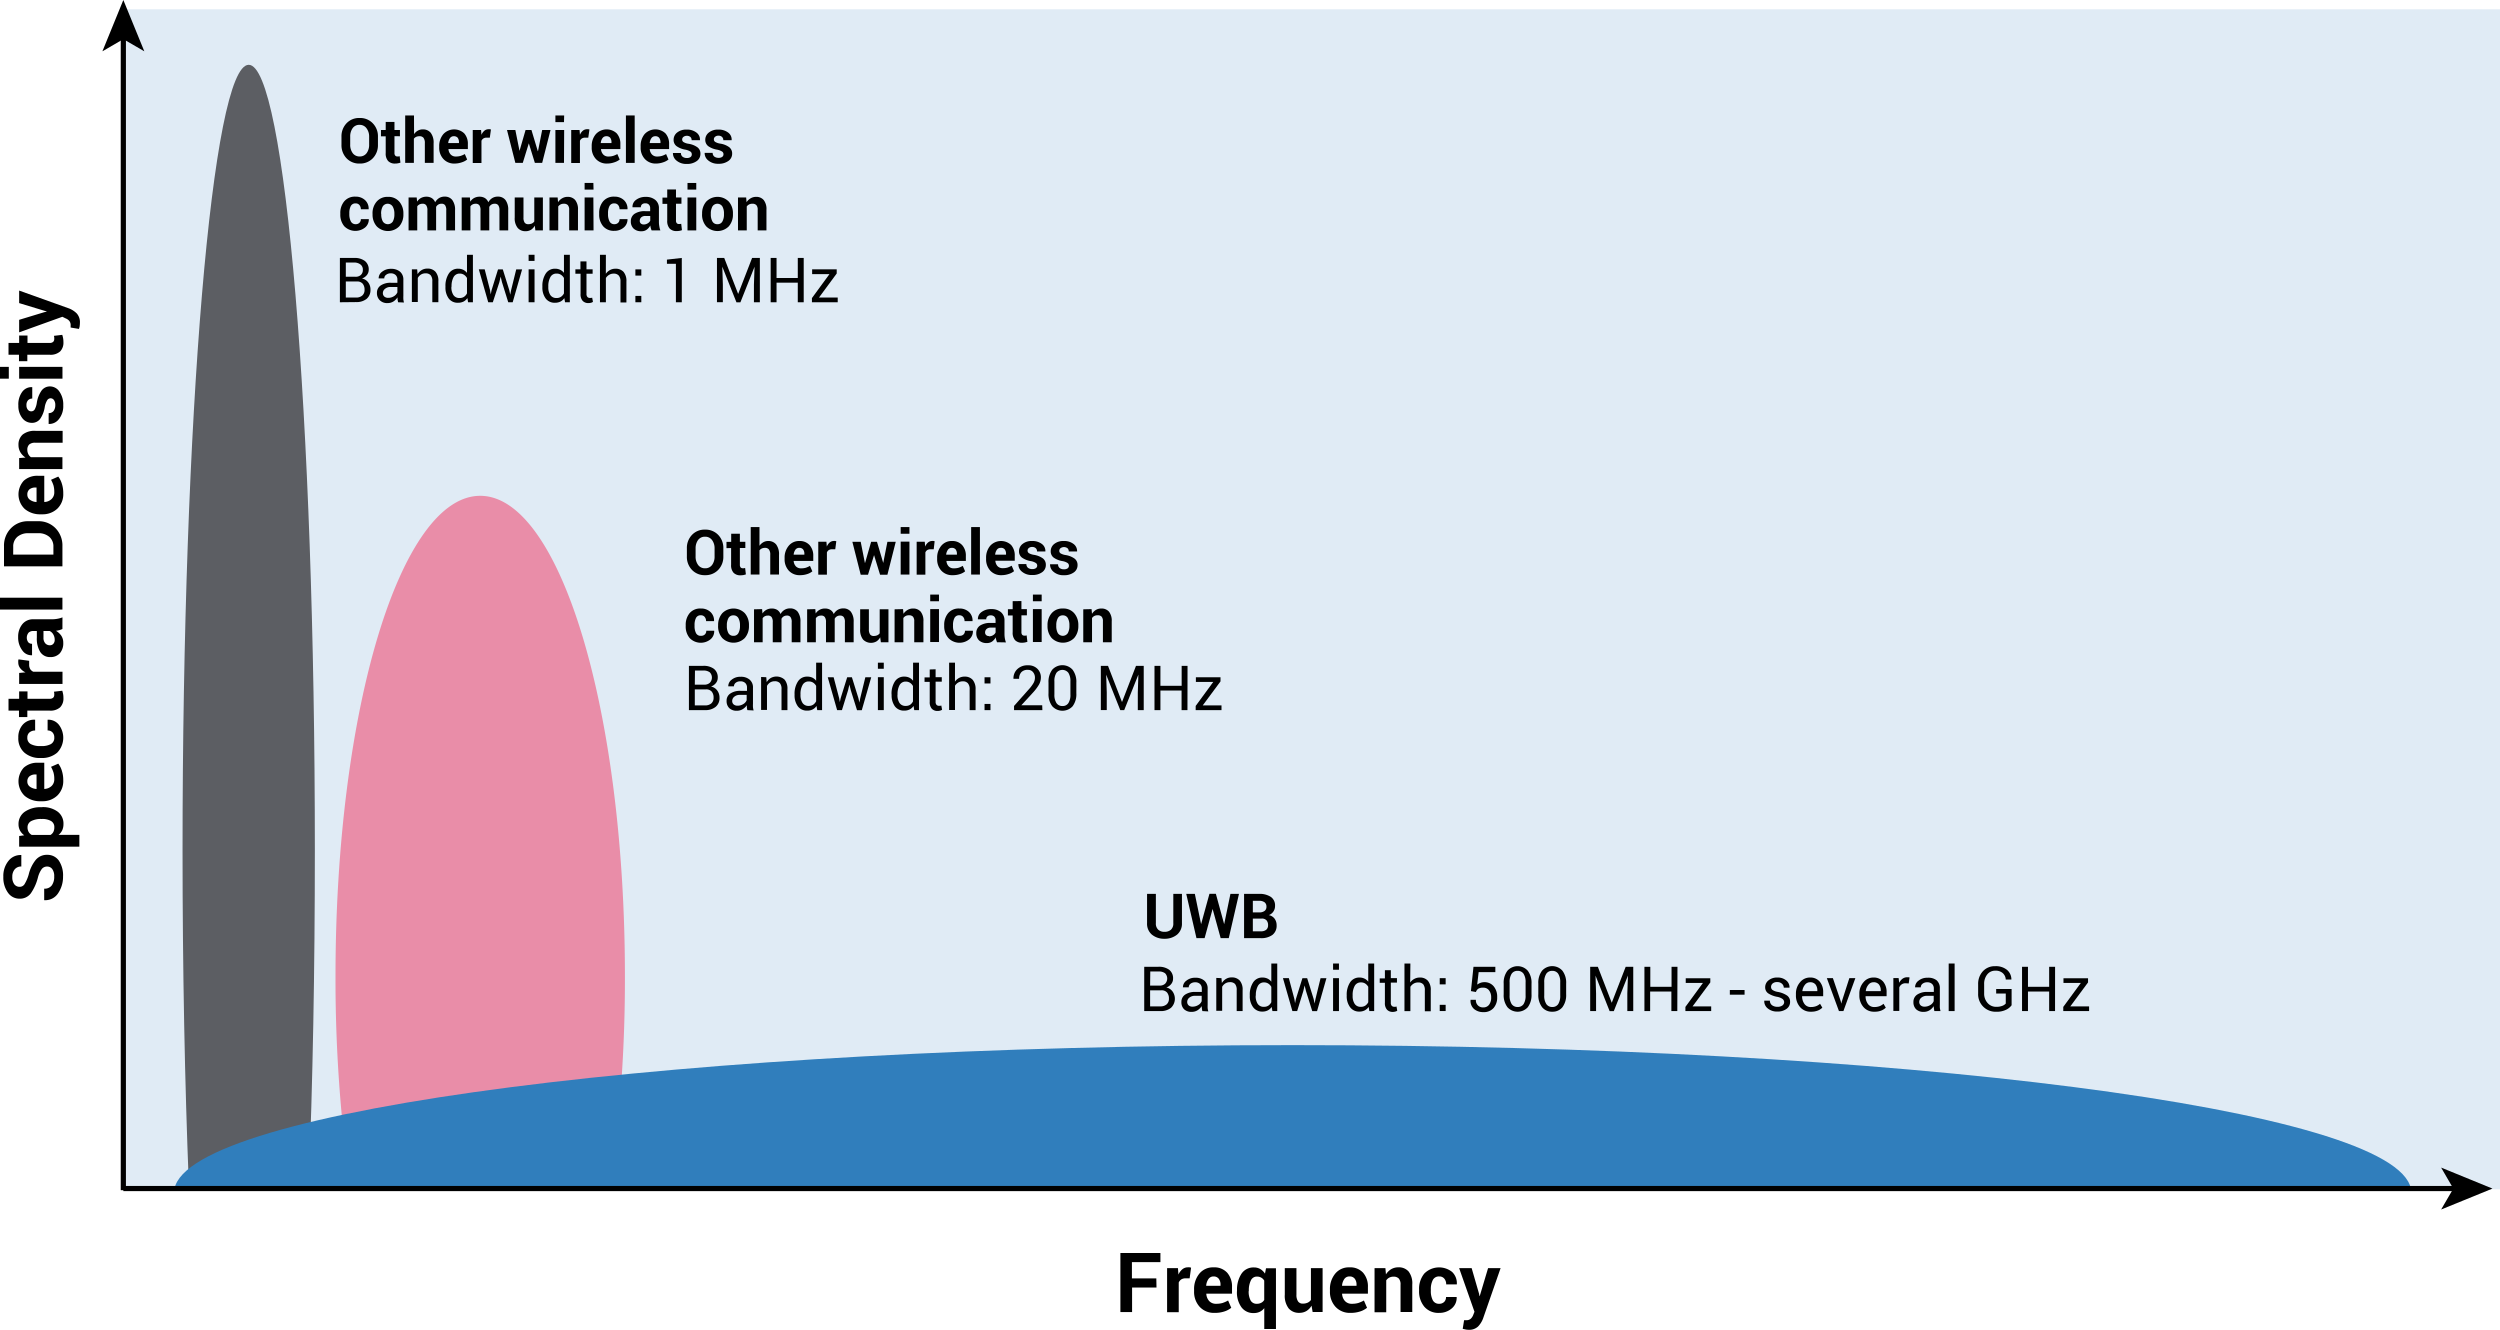
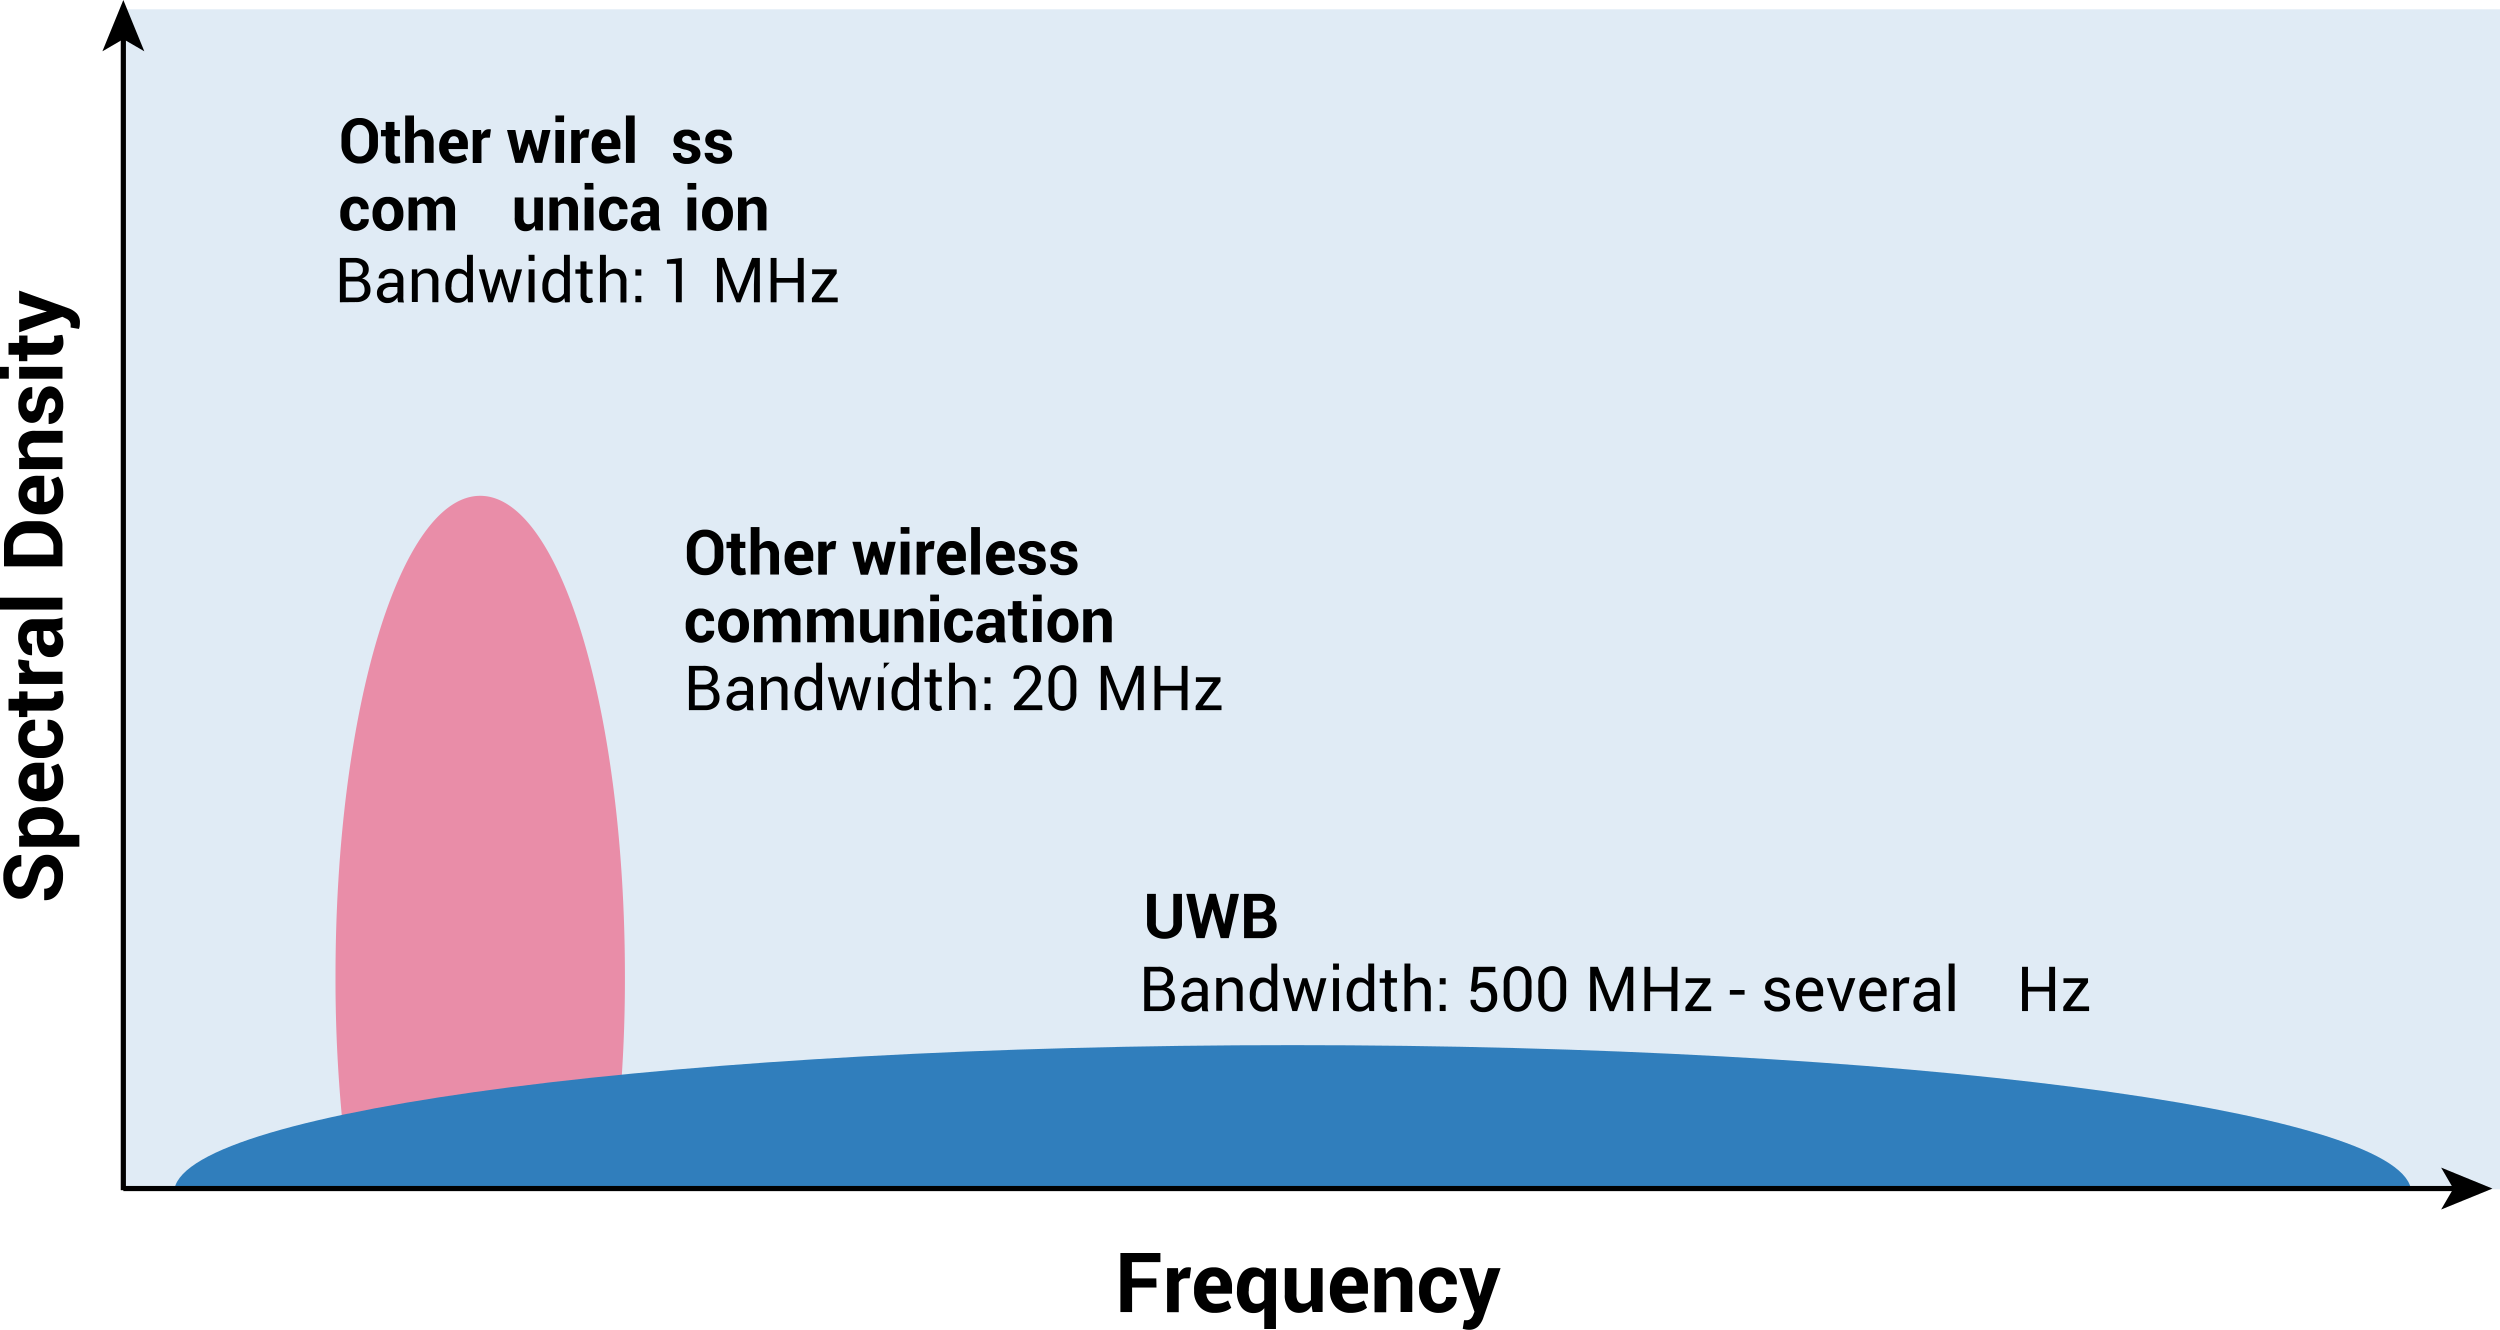
<svg xmlns="http://www.w3.org/2000/svg" id="Layer_1" data-name="Layer 1" viewBox="0 0 599.16 318.7">
  <title>fira-power-spectrum4</title>
  <rect x="28.94" y="2.23" width="570.22" height="282.8" fill="#307ebc" opacity="0.15" />
  <path d="M92.47,38.77A4.5,4.5,0,0,1,91.25,42a4.2,4.2,0,0,1-3.17,1.28A4.16,4.16,0,0,1,84.93,42a4.53,4.53,0,0,1-1.2-3.23V36.86a4.51,4.51,0,0,1,1.2-3.22,4.09,4.09,0,0,1,3.14-1.28,4.15,4.15,0,0,1,3.17,1.28,4.44,4.44,0,0,1,1.23,3.22Zm-2.11-1.92a3.26,3.26,0,0,0-.61-2A2,2,0,0,0,88.07,34a1.94,1.94,0,0,0-1.66.79,3.36,3.36,0,0,0-.59,2v1.93a3.34,3.34,0,0,0,.6,2.06,2,2,0,0,0,1.66.8,2,2,0,0,0,1.68-.8,3.34,3.34,0,0,0,.6-2.06Z" transform="translate(-1.89 -4.08)" />
  <path d="M96.43,33.3v1.94h1.31v1.49H96.43v4a.9.9,0,0,0,.19.65.65.65,0,0,0,.5.2l.28,0,.28-.06.18,1.54a3.78,3.78,0,0,1-.62.16,3.34,3.34,0,0,1-.65.06,2.22,2.22,0,0,1-1.68-.61,2.67,2.67,0,0,1-.58-1.92v-4H93.19V35.24h1.14V33.3Z" transform="translate(-1.89 -4.08)" />
  <path d="M101.13,36.23a2.58,2.58,0,0,1,.9-.84,2.33,2.33,0,0,1,1.18-.3,2.37,2.37,0,0,1,1.91.82,3.88,3.88,0,0,1,.69,2.53v4.68h-2.1v-4.7a2.09,2.09,0,0,0-.32-1.31,1.19,1.19,0,0,0-1-.38,1.71,1.71,0,0,0-.77.16,1.37,1.37,0,0,0-.54.44v5.79H99V31.75h2.11Z" transform="translate(-1.89 -4.08)" />
  <path d="M110.84,43.28a3.47,3.47,0,0,1-2.69-1.1,3.94,3.94,0,0,1-1-2.77v-.3a4.37,4.37,0,0,1,1-2.89,3.53,3.53,0,0,1,5-.17,3.73,3.73,0,0,1,.87,2.6v1.16h-4.65l0,0a2.06,2.06,0,0,0,.52,1.28,1.6,1.6,0,0,0,1.24.5,3.8,3.8,0,0,0,1.16-.15,5.25,5.25,0,0,0,1-.44l.56,1.31a3.81,3.81,0,0,1-1.24.66A5.43,5.43,0,0,1,110.84,43.28Zm-.19-6.55a1.09,1.09,0,0,0-.92.45,2.4,2.4,0,0,0-.42,1.19l0,0h2.58v-.19a1.81,1.81,0,0,0-.31-1.09A1.16,1.16,0,0,0,110.65,36.73Z" transform="translate(-1.89 -4.08)" />
  <path d="M119.28,37.07l-.77,0a1.4,1.4,0,0,0-.77.2,1.31,1.31,0,0,0-.46.55v5.33h-2.09V35.24h2l.09,1.16a2.46,2.46,0,0,1,.71-1,1.58,1.58,0,0,1,1-.35,1.39,1.39,0,0,1,.3,0l.26.06Z" transform="translate(-1.89 -4.08)" />
  <path d="M130.78,40.3h.05l1-5.06h2l-2,7.88h-1.75l-1.45-4.69h0l-1.45,4.69H125.4l-2-7.88h2l1,5h0l1.45-5h1.41Z" transform="translate(-1.89 -4.08)" />
  <path d="M137.06,33.35H135v-1.6h2.1Zm0,9.77H135V35.24h2.1Z" transform="translate(-1.89 -4.08)" />
  <path d="M142.88,37.07l-.77,0a1.4,1.4,0,0,0-.77.2,1.31,1.31,0,0,0-.46.55v5.33h-2.09V35.24h2l.09,1.16a2.46,2.46,0,0,1,.71-1,1.58,1.58,0,0,1,1-.35,1.39,1.39,0,0,1,.3,0l.27.06Z" transform="translate(-1.89 -4.08)" />
  <path d="M147.39,43.28a3.48,3.48,0,0,1-2.69-1.1,3.93,3.93,0,0,1-1-2.77v-.3a4.32,4.32,0,0,1,1-2.89,3.52,3.52,0,0,1,5-.17,3.73,3.73,0,0,1,.87,2.6v1.16h-4.64l0,0a2.06,2.06,0,0,0,.52,1.28,1.59,1.59,0,0,0,1.24.5,3.73,3.73,0,0,0,1.15-.15,5,5,0,0,0,1-.44l.57,1.31a3.86,3.86,0,0,1-1.25.66A5.38,5.38,0,0,1,147.39,43.28Zm-.18-6.55a1.08,1.08,0,0,0-.92.45,2.31,2.31,0,0,0-.42,1.19l0,0h2.57v-.19a1.74,1.74,0,0,0-.31-1.09A1.14,1.14,0,0,0,147.21,36.73Z" transform="translate(-1.89 -4.08)" />
  <path d="M154,43.12h-2.1V31.75H154Z" transform="translate(-1.89 -4.08)" />
-   <path d="M159.12,43.28a3.5,3.5,0,0,1-2.69-1.1,3.93,3.93,0,0,1-1-2.77v-.3a4.37,4.37,0,0,1,.95-2.89,3.52,3.52,0,0,1,5-.17,3.73,3.73,0,0,1,.87,2.6v1.16h-4.64l0,0a2.06,2.06,0,0,0,.52,1.28,1.6,1.6,0,0,0,1.24.5,3.84,3.84,0,0,0,1.16-.15,5.19,5.19,0,0,0,1-.44l.57,1.31a3.91,3.91,0,0,1-1.24.66A5.49,5.49,0,0,1,159.12,43.28Zm-.18-6.55a1.08,1.08,0,0,0-.92.45,2.31,2.31,0,0,0-.42,1.19l0,0h2.58v-.19a1.74,1.74,0,0,0-.32-1.09A1.12,1.12,0,0,0,158.94,36.73Z" transform="translate(-1.89 -4.08)" />
  <path d="M167.68,41a.74.74,0,0,0-.33-.6,3.53,3.53,0,0,0-1.24-.46,4.94,4.94,0,0,1-2.08-.84,1.83,1.83,0,0,1-.7-1.52,2.18,2.18,0,0,1,.84-1.73,3.42,3.42,0,0,1,2.26-.71,3.66,3.66,0,0,1,2.37.71,2.09,2.09,0,0,1,.85,1.78l0,.05h-2a1.06,1.06,0,0,0-.3-.78,1.4,1.4,0,0,0-1.68,0,.79.79,0,0,0-.29.63.69.69,0,0,0,.31.59,3.12,3.12,0,0,0,1.24.42,4.88,4.88,0,0,1,2.13.86,1.86,1.86,0,0,1,.7,1.55,2.08,2.08,0,0,1-.9,1.74,3.85,3.85,0,0,1-2.37.68,3.59,3.59,0,0,1-2.46-.8,2.25,2.25,0,0,1-.86-1.82l0,0h1.92a1.07,1.07,0,0,0,.41.91,1.66,1.66,0,0,0,1,.29,1.5,1.5,0,0,0,.89-.23A.77.77,0,0,0,167.68,41Z" transform="translate(-1.89 -4.08)" />
  <path d="M175.28,41a.74.74,0,0,0-.33-.6,3.61,3.61,0,0,0-1.24-.46,5,5,0,0,1-2.09-.84,1.86,1.86,0,0,1-.7-1.52,2.16,2.16,0,0,1,.85-1.73,3.4,3.4,0,0,1,2.26-.71,3.7,3.7,0,0,1,2.37.71,2.06,2.06,0,0,1,.84,1.78v.05h-2a1.06,1.06,0,0,0-.3-.78,1.18,1.18,0,0,0-.87-.3,1.17,1.17,0,0,0-.8.26.76.76,0,0,0-.29.63.71.71,0,0,0,.3.59,3.18,3.18,0,0,0,1.24.42,4.93,4.93,0,0,1,2.14.86,1.89,1.89,0,0,1,.7,1.55,2.08,2.08,0,0,1-.9,1.74,3.86,3.86,0,0,1-2.38.68,3.58,3.58,0,0,1-2.45-.8,2.22,2.22,0,0,1-.86-1.82v0h1.92a1.1,1.1,0,0,0,.41.91,1.69,1.69,0,0,0,1,.29,1.46,1.46,0,0,0,.88-.23A.76.76,0,0,0,175.28,41Z" transform="translate(-1.89 -4.08)" />
  <path d="M87.14,57.81a1.21,1.21,0,0,0,.89-.33,1.15,1.15,0,0,0,.34-.88h1.91l0,0a2.49,2.49,0,0,1-.89,2,3.73,3.73,0,0,1-5-.31,4.29,4.29,0,0,1-.94-2.87v-.22a4.29,4.29,0,0,1,.94-2.86,3.29,3.29,0,0,1,2.68-1.13,3.23,3.23,0,0,1,2.32.84,2.75,2.75,0,0,1,.85,2.18v0H88.37a1.56,1.56,0,0,0-.33-1,1.1,1.1,0,0,0-.91-.4,1.21,1.21,0,0,0-1.18.65,3.63,3.63,0,0,0-.34,1.69v.22a3.62,3.62,0,0,0,.34,1.7A1.23,1.23,0,0,0,87.14,57.81Z" transform="translate(-1.89 -4.08)" />
  <path d="M91.17,55.28a4.26,4.26,0,0,1,1-2.89,3.38,3.38,0,0,1,2.69-1.13,3.42,3.42,0,0,1,2.71,1.13,4.25,4.25,0,0,1,1,2.89v.16a4.23,4.23,0,0,1-1,2.89,3.8,3.8,0,0,1-5.39,0,4.23,4.23,0,0,1-1-2.89Zm2.09.15a3.44,3.44,0,0,0,.38,1.73,1.43,1.43,0,0,0,2.4,0,3.5,3.5,0,0,0,.37-1.73v-.15A3.33,3.33,0,0,0,96,53.57a1.41,1.41,0,0,0-2.39,0,3.46,3.46,0,0,0-.38,1.71Z" transform="translate(-1.89 -4.08)" />
  <path d="M101.76,51.41l.09,1a2.63,2.63,0,0,1,.94-.88,2.71,2.71,0,0,1,1.3-.31,2.37,2.37,0,0,1,1.28.34,2.07,2.07,0,0,1,.81,1,2.77,2.77,0,0,1,.93-1,2.52,2.52,0,0,1,1.35-.36,2.22,2.22,0,0,1,1.82.81,3.83,3.83,0,0,1,.67,2.45V59.3h-2.11V54.51a2,2,0,0,0-.28-1.25,1,1,0,0,0-.86-.35,1.38,1.38,0,0,0-.77.2,1.41,1.41,0,0,0-.52.56v.23a1.41,1.41,0,0,1,0,.2v5.2h-2.09V54.51a2,2,0,0,0-.29-1.24,1,1,0,0,0-.86-.36,1.62,1.62,0,0,0-.75.16,1.46,1.46,0,0,0-.53.46V59.3H99.81V51.41Z" transform="translate(-1.89 -4.08)" />
-   <path d="M114.51,51.41l.08,1a2.63,2.63,0,0,1,.94-.88,2.76,2.76,0,0,1,1.31-.31,2.42,2.42,0,0,1,1.28.34,2.05,2.05,0,0,1,.8,1,2.71,2.71,0,0,1,.94-1,2.47,2.47,0,0,1,1.35-.36,2.24,2.24,0,0,1,1.82.81,3.83,3.83,0,0,1,.66,2.45V59.3h-2.1V54.51a2,2,0,0,0-.29-1.25,1,1,0,0,0-.85-.35,1.42,1.42,0,0,0-.78.2,1.48,1.48,0,0,0-.52.56c0,.09,0,.17,0,.23a1.41,1.41,0,0,1,0,.2v5.2h-2.1V54.51a2,2,0,0,0-.28-1.24,1.05,1.05,0,0,0-.87-.36,1.58,1.58,0,0,0-.74.16,1.39,1.39,0,0,0-.53.46V59.3h-2.09V51.41Z" transform="translate(-1.89 -4.08)" />
  <path d="M130.06,58.16a2.74,2.74,0,0,1-.92,1,2.43,2.43,0,0,1-1.27.33,2.38,2.38,0,0,1-1.92-.8,3.67,3.67,0,0,1-.7-2.48V51.41h2.1V56.2a2.12,2.12,0,0,0,.28,1.24,1,1,0,0,0,.85.37,2.08,2.08,0,0,0,.87-.16,1.54,1.54,0,0,0,.59-.49V51.41H132V59.3h-1.8Z" transform="translate(-1.89 -4.08)" />
  <path d="M135.54,51.41l.09,1.13a2.87,2.87,0,0,1,1-.94,2.49,2.49,0,0,1,1.27-.34,2.32,2.32,0,0,1,1.84.76,3.49,3.49,0,0,1,.67,2.35V59.3h-2.11V54.37a1.62,1.62,0,0,0-.32-1.13,1.27,1.27,0,0,0-1-.33,1.57,1.57,0,0,0-1.3.65V59.3h-2.1V51.41Z" transform="translate(-1.89 -4.08)" />
  <path d="M144.14,49.52H142V47.93h2.1Zm0,9.78H142V51.41h2.1Z" transform="translate(-1.89 -4.08)" />
  <path d="M149.13,57.81a1.22,1.22,0,0,0,.9-.33,1.15,1.15,0,0,0,.34-.88h1.91l0,0a2.49,2.49,0,0,1-.89,2,3.36,3.36,0,0,1-2.28.8,3.32,3.32,0,0,1-2.68-1.11,4.29,4.29,0,0,1-.94-2.87v-.22a4.29,4.29,0,0,1,.94-2.86,3.29,3.29,0,0,1,2.68-1.13,3.23,3.23,0,0,1,2.32.84,2.79,2.79,0,0,1,.85,2.18l0,0h-1.91a1.56,1.56,0,0,0-.33-1,1.11,1.11,0,0,0-.91-.4,1.21,1.21,0,0,0-1.18.65,3.63,3.63,0,0,0-.34,1.69v.22a3.62,3.62,0,0,0,.34,1.7A1.22,1.22,0,0,0,149.13,57.81Z" transform="translate(-1.89 -4.08)" />
  <path d="M158.06,59.3a4.77,4.77,0,0,1-.2-.57,6,6,0,0,1-.12-.61,2.87,2.87,0,0,1-.85,1,2,2,0,0,1-1.26.38,2.59,2.59,0,0,1-1.89-.64,2.28,2.28,0,0,1-.66-1.73,2.1,2.1,0,0,1,.88-1.8,4.35,4.35,0,0,1,2.58-.64h1.17V54a1.22,1.22,0,0,0-.3-.88,1.11,1.11,0,0,0-.87-.31,1.14,1.14,0,0,0-.79.25.91.91,0,0,0-.27.7h-2v0A2,2,0,0,1,154.3,52a3.71,3.71,0,0,1,2.38-.73,3.42,3.42,0,0,1,2.26.72,2.51,2.51,0,0,1,.87,2.05v3.26a5.75,5.75,0,0,0,.09,1,4.8,4.8,0,0,0,.26,1Zm-1.92-1.42a1.79,1.79,0,0,0,1-.28,1.43,1.43,0,0,0,.59-.64V55.84h-1.17a1.42,1.42,0,0,0-1,.34,1.11,1.11,0,0,0-.34.82.84.84,0,0,0,.25.64A1,1,0,0,0,156.14,57.88Z" transform="translate(-1.89 -4.08)" />
-   <path d="M163.9,49.48v1.93h1.31v1.5H163.9v4a.91.91,0,0,0,.19.66.65.65,0,0,0,.5.2l.29,0,.27-.06.18,1.53a3.58,3.58,0,0,1-.62.17,4.4,4.4,0,0,1-.65.05,2.22,2.22,0,0,1-1.67-.6,2.71,2.71,0,0,1-.59-1.92v-4h-1.14v-1.5h1.14V49.48Z" transform="translate(-1.89 -4.08)" />
  <path d="M168.76,49.52h-2.1V47.93h2.1Zm0,9.78h-2.1V51.41h2.1Z" transform="translate(-1.89 -4.08)" />
  <path d="M170.16,55.28a4.26,4.26,0,0,1,1-2.89,3.78,3.78,0,0,1,5.39,0,4.2,4.2,0,0,1,1,2.89v.16a4.23,4.23,0,0,1-1,2.89,3.81,3.81,0,0,1-5.4,0,4.23,4.23,0,0,1-1-2.89Zm2.09.15a3.44,3.44,0,0,0,.38,1.73,1.29,1.29,0,0,0,1.2.65,1.27,1.27,0,0,0,1.19-.65,3.39,3.39,0,0,0,.38-1.73v-.15a3.33,3.33,0,0,0-.38-1.71,1.41,1.41,0,0,0-2.39,0,3.46,3.46,0,0,0-.38,1.71Z" transform="translate(-1.89 -4.08)" />
  <path d="M180.72,51.41l.09,1.13a2.87,2.87,0,0,1,1-.94,2.49,2.49,0,0,1,1.27-.34,2.32,2.32,0,0,1,1.84.76,3.49,3.49,0,0,1,.66,2.35V59.3h-2.1V54.37a1.62,1.62,0,0,0-.32-1.13,1.27,1.27,0,0,0-1-.33,1.57,1.57,0,0,0-1.3.65V59.3h-2.1V51.41Z" transform="translate(-1.89 -4.08)" />
  <path d="M175.25,137.42a4.49,4.49,0,0,1-1.22,3.23,4.19,4.19,0,0,1-3.17,1.28,4.14,4.14,0,0,1-3.14-1.28,4.48,4.48,0,0,1-1.21-3.23v-1.91a4.49,4.49,0,0,1,1.21-3.22,4.12,4.12,0,0,1,3.14-1.28,4.2,4.2,0,0,1,3.17,1.28,4.5,4.5,0,0,1,1.22,3.22Zm-2.1-1.91a3.24,3.24,0,0,0-.61-2,2,2,0,0,0-1.68-.8,2,2,0,0,0-1.67.79,3.37,3.37,0,0,0-.59,2v1.92a3.32,3.32,0,0,0,.6,2.06,2,2,0,0,0,1.66.8,2,2,0,0,0,1.69-.8,3.32,3.32,0,0,0,.6-2.06Z" transform="translate(-1.89 -4.08)" />
  <path d="M179.21,132v1.93h1.31v1.49h-1.31v4a1,1,0,0,0,.19.66.67.67,0,0,0,.51.19h.28l.28-.07.18,1.54a5.24,5.24,0,0,1-.62.17,4.43,4.43,0,0,1-.66.05,2.2,2.2,0,0,1-1.67-.61,2.66,2.66,0,0,1-.59-1.91v-4H176v-1.49h1.13V132Z" transform="translate(-1.89 -4.08)" />
  <path d="M183.91,134.89a2.76,2.76,0,0,1,.9-.84,2.29,2.29,0,0,1,1.18-.31,2.39,2.39,0,0,1,1.91.82,3.89,3.89,0,0,1,.69,2.54v4.68h-2.1v-4.71a2,2,0,0,0-.32-1.3,1.15,1.15,0,0,0-.95-.39,1.81,1.81,0,0,0-.76.16,1.58,1.58,0,0,0-.55.44v5.8h-2.1V130.4h2.1Z" transform="translate(-1.89 -4.08)" />
  <path d="M193.62,141.93a3.48,3.48,0,0,1-2.69-1.09,4,4,0,0,1-1-2.78v-.29a4.35,4.35,0,0,1,1-2.9,3.18,3.18,0,0,1,2.56-1.13,3.12,3.12,0,0,1,2.44,1,3.76,3.76,0,0,1,.87,2.61v1.16H192.1v0a2.11,2.11,0,0,0,.51,1.28,1.63,1.63,0,0,0,1.25.5,4.1,4.1,0,0,0,1.15-.14,5.73,5.73,0,0,0,1-.45l.57,1.31a3.68,3.68,0,0,1-1.25.66A5.38,5.38,0,0,1,193.62,141.93Zm-.18-6.55a1.09,1.09,0,0,0-.93.46,2.36,2.36,0,0,0-.41,1.18l0,0h2.57v-.19a1.71,1.71,0,0,0-.31-1.08A1.12,1.12,0,0,0,193.44,135.38Z" transform="translate(-1.89 -4.08)" />
  <path d="M202.07,135.72l-.77,0a1.4,1.4,0,0,0-.77.19,1.27,1.27,0,0,0-.46.56v5.33H198v-7.89h1.95l.1,1.17a2.43,2.43,0,0,1,.71-1,1.56,1.56,0,0,1,1-.35,1.36,1.36,0,0,1,.29,0l.27.06Z" transform="translate(-1.89 -4.08)" />
  <path d="M213.57,139h0l1-5.07h2l-2,7.89h-1.76l-1.44-4.7h0l-1.45,4.7h-1.75l-2-7.89h2l1,5.05h.05l1.45-5.05h1.4Z" transform="translate(-1.89 -4.08)" />
  <path d="M219.85,132h-2.1v-1.6h2.1Zm0,9.78h-2.1v-7.89h2.1Z" transform="translate(-1.89 -4.08)" />
  <path d="M225.67,135.72l-.77,0a1.4,1.4,0,0,0-.77.19,1.27,1.27,0,0,0-.46.56v5.33h-2.09v-7.89h1.94l.1,1.17a2.43,2.43,0,0,1,.71-1,1.56,1.56,0,0,1,1-.35,1.29,1.29,0,0,1,.29,0l.27.06Z" transform="translate(-1.89 -4.08)" />
  <path d="M230.18,141.93a3.48,3.48,0,0,1-2.69-1.09,4,4,0,0,1-1-2.78v-.29a4.4,4.4,0,0,1,1-2.9,3.2,3.2,0,0,1,2.56-1.13,3.14,3.14,0,0,1,2.45,1,3.76,3.76,0,0,1,.87,2.61v1.16h-4.65v0a2.05,2.05,0,0,0,.51,1.28,1.6,1.6,0,0,0,1.24.5,4.18,4.18,0,0,0,1.16-.14,6.08,6.08,0,0,0,1-.45l.56,1.31a3.63,3.63,0,0,1-1.24.66A5.38,5.38,0,0,1,230.18,141.93Zm-.19-6.55a1.08,1.08,0,0,0-.92.46,2.37,2.37,0,0,0-.42,1.18l0,0h2.58v-.19a1.71,1.71,0,0,0-.31-1.08A1.14,1.14,0,0,0,230,135.38Z" transform="translate(-1.89 -4.08)" />
  <path d="M236.74,141.78h-2.1V130.4h2.1Z" transform="translate(-1.89 -4.08)" />
  <path d="M241.91,141.93a3.48,3.48,0,0,1-2.69-1.09,4,4,0,0,1-1-2.78v-.29a4.35,4.35,0,0,1,1-2.9,3.52,3.52,0,0,1,5-.17,3.76,3.76,0,0,1,.87,2.61v1.16h-4.65v0a2.11,2.11,0,0,0,.51,1.28,1.62,1.62,0,0,0,1.24.5,4.18,4.18,0,0,0,1.16-.14,6.08,6.08,0,0,0,1-.45l.57,1.31a3.68,3.68,0,0,1-1.25.66A5.38,5.38,0,0,1,241.91,141.93Zm-.19-6.55a1.08,1.08,0,0,0-.92.46,2.36,2.36,0,0,0-.41,1.18l0,0H243v-.19a1.71,1.71,0,0,0-.31-1.08A1.12,1.12,0,0,0,241.72,135.38Z" transform="translate(-1.89 -4.08)" />
  <path d="M250.47,139.6a.73.73,0,0,0-.34-.6,3.3,3.3,0,0,0-1.24-.45,5,5,0,0,1-2.08-.84,1.84,1.84,0,0,1-.7-1.52,2.18,2.18,0,0,1,.85-1.74,3.4,3.4,0,0,1,2.26-.71,3.7,3.7,0,0,1,2.37.71,2.08,2.08,0,0,1,.84,1.79v0h-2a1,1,0,0,0-.3-.77,1.18,1.18,0,0,0-.87-.3,1.16,1.16,0,0,0-.8.25.8.8,0,0,0-.3.63.75.75,0,0,0,.31.6,3.4,3.4,0,0,0,1.24.41,5.06,5.06,0,0,1,2.14.86,1.92,1.92,0,0,1,.69,1.56,2.07,2.07,0,0,1-.89,1.74,3.86,3.86,0,0,1-2.38.67,3.58,3.58,0,0,1-2.45-.8,2.22,2.22,0,0,1-.86-1.82v0h1.92a1.13,1.13,0,0,0,.41.92,1.69,1.69,0,0,0,1,.28,1.46,1.46,0,0,0,.88-.23A.76.76,0,0,0,250.47,139.6Z" transform="translate(-1.89 -4.08)" />
  <path d="M258.07,139.6a.76.76,0,0,0-.34-.6,3.37,3.37,0,0,0-1.24-.45,5,5,0,0,1-2.08-.84,1.84,1.84,0,0,1-.7-1.52,2.2,2.2,0,0,1,.84-1.74,3.44,3.44,0,0,1,2.26-.71,3.66,3.66,0,0,1,2.37.71,2.11,2.11,0,0,1,.85,1.79l0,0h-2a1,1,0,0,0-.3-.77,1.42,1.42,0,0,0-1.68,0,.82.82,0,0,0-.29.63.72.72,0,0,0,.31.6,3.33,3.33,0,0,0,1.24.41,5,5,0,0,1,2.13.86,1.89,1.89,0,0,1,.7,1.56,2.08,2.08,0,0,1-.9,1.74,3.85,3.85,0,0,1-2.37.67,3.59,3.59,0,0,1-2.46-.8,2.25,2.25,0,0,1-.86-1.82l0,0h1.92a1.1,1.1,0,0,0,.41.92,1.66,1.66,0,0,0,1,.28,1.48,1.48,0,0,0,.89-.23A.78.78,0,0,0,258.07,139.6Z" transform="translate(-1.89 -4.08)" />
  <path d="M169.92,156.46a1.21,1.21,0,0,0,.9-.33,1.15,1.15,0,0,0,.34-.88h1.9l0,.05a2.47,2.47,0,0,1-.89,2,3.7,3.7,0,0,1-5-.31,4.28,4.28,0,0,1-.94-2.87v-.21a4.34,4.34,0,0,1,.93-2.87,3.3,3.3,0,0,1,2.68-1.12,3.25,3.25,0,0,1,2.32.83,2.77,2.77,0,0,1,.86,2.19l0,0h-1.91a1.56,1.56,0,0,0-.33-1,1.12,1.12,0,0,0-.92-.4,1.22,1.22,0,0,0-1.17.65,3.63,3.63,0,0,0-.34,1.69v.22a3.62,3.62,0,0,0,.34,1.7A1.22,1.22,0,0,0,169.92,156.46Z" transform="translate(-1.89 -4.08)" />
  <path d="M174,153.93a4.26,4.26,0,0,1,1-2.89,3.8,3.8,0,0,1,5.39,0,4.25,4.25,0,0,1,1,2.89v.16a4.27,4.27,0,0,1-1,2.9,3.81,3.81,0,0,1-5.4,0,4.27,4.27,0,0,1-1-2.9Zm2.09.15a3.44,3.44,0,0,0,.37,1.73,1.29,1.29,0,0,0,1.21.65,1.26,1.26,0,0,0,1.19-.65,3.47,3.47,0,0,0,.38-1.73v-.15a3.44,3.44,0,0,0-.38-1.71,1.3,1.3,0,0,0-1.2-.66,1.27,1.27,0,0,0-1.19.66,3.49,3.49,0,0,0-.38,1.71Z" transform="translate(-1.89 -4.08)" />
  <path d="M184.54,150.06l.09,1.05a2.55,2.55,0,0,1,.94-.88,2.64,2.64,0,0,1,1.31-.31,2.41,2.41,0,0,1,1.28.33,2.08,2.08,0,0,1,.8,1,2.57,2.57,0,0,1,.94-1,2.47,2.47,0,0,1,1.35-.36,2.26,2.26,0,0,1,1.82.8,3.84,3.84,0,0,1,.66,2.46V158h-2.1v-4.79a2,2,0,0,0-.29-1.25,1,1,0,0,0-.85-.35,1.42,1.42,0,0,0-.78.2,1.48,1.48,0,0,0-.52.56,1.77,1.77,0,0,0,0,.24c0,.06,0,.13,0,.2V158h-2.1v-4.79a2,2,0,0,0-.28-1.24,1.05,1.05,0,0,0-.87-.36,1.58,1.58,0,0,0-.74.16,1.41,1.41,0,0,0-.53.47V158H182.6v-7.89Z" transform="translate(-1.89 -4.08)" />
  <path d="M197.29,150.06l.09,1.05a2.55,2.55,0,0,1,.94-.88,2.6,2.6,0,0,1,1.3-.31,2.37,2.37,0,0,1,1.28.33,2,2,0,0,1,.81,1,2.62,2.62,0,0,1,.93-1,2.53,2.53,0,0,1,1.36-.36,2.24,2.24,0,0,1,1.81.8,3.84,3.84,0,0,1,.67,2.46V158h-2.1v-4.79a2,2,0,0,0-.29-1.25,1.06,1.06,0,0,0-.86-.35,1.39,1.39,0,0,0-1.29.76,1.77,1.77,0,0,0,0,.24V158h-2.09v-4.79a2,2,0,0,0-.29-1.24,1,1,0,0,0-.86-.36,1.62,1.62,0,0,0-.75.16,1.49,1.49,0,0,0-.53.47V158h-2.09v-7.89Z" transform="translate(-1.89 -4.08)" />
  <path d="M212.84,156.81a2.56,2.56,0,0,1-.91,1,2.66,2.66,0,0,1-3.2-.46,3.76,3.76,0,0,1-.69-2.49v-4.76h2.09v4.79a2.09,2.09,0,0,0,.29,1.24,1,1,0,0,0,.85.37,2.06,2.06,0,0,0,.86-.16,1.41,1.41,0,0,0,.59-.49v-5.75h2.1V158H213Z" transform="translate(-1.89 -4.08)" />
  <path d="M218.32,150.06l.1,1.13a3,3,0,0,1,1-.94,2.52,2.52,0,0,1,1.28-.33,2.33,2.33,0,0,1,1.84.75,3.49,3.49,0,0,1,.66,2.35V158H221V153a1.63,1.63,0,0,0-.31-1.13,1.27,1.27,0,0,0-1-.33,1.66,1.66,0,0,0-.75.17,1.51,1.51,0,0,0-.55.49V158h-2.1v-7.89Z" transform="translate(-1.89 -4.08)" />
  <path d="M226.93,148.18h-2.1v-1.6h2.1Zm0,9.77h-2.1v-7.89h2.1Z" transform="translate(-1.89 -4.08)" />
  <path d="M231.92,156.46a1.21,1.21,0,0,0,.9-.33,1.19,1.19,0,0,0,.34-.88h1.9l0,.05a2.46,2.46,0,0,1-.88,2,3.7,3.7,0,0,1-5-.31,4.28,4.28,0,0,1-1-2.87v-.21a4.35,4.35,0,0,1,.94-2.87,3.3,3.3,0,0,1,2.68-1.12,3.26,3.26,0,0,1,2.32.83,2.76,2.76,0,0,1,.85,2.19v0h-1.91a1.56,1.56,0,0,0-.33-1,1.13,1.13,0,0,0-.92-.4,1.21,1.21,0,0,0-1.17.65,3.62,3.62,0,0,0-.35,1.69v.22a3.61,3.61,0,0,0,.35,1.7A1.21,1.21,0,0,0,231.92,156.46Z" transform="translate(-1.89 -4.08)" />
  <path d="M240.84,158a4.76,4.76,0,0,1-.19-.57,3.14,3.14,0,0,1-.12-.61,3,3,0,0,1-.85,1,2.17,2.17,0,0,1-1.27.38,2.63,2.63,0,0,1-1.88-.64,2.32,2.32,0,0,1-.66-1.74,2.1,2.1,0,0,1,.88-1.8,4.39,4.39,0,0,1,2.57-.64h1.17v-.62a1.29,1.29,0,0,0-.29-.89,1.14,1.14,0,0,0-.87-.31,1.12,1.12,0,0,0-.79.25.88.88,0,0,0-.28.7h-2v0a2,2,0,0,1,.85-1.73,3.73,3.73,0,0,1,2.38-.72,3.45,3.45,0,0,1,2.27.72,2.5,2.5,0,0,1,.87,2v3.26a6.76,6.76,0,0,0,.08,1,5.6,5.6,0,0,0,.27,1Zm-1.92-1.42a1.76,1.76,0,0,0,1-.28,1.4,1.4,0,0,0,.58-.64V154.5h-1.17a1.4,1.4,0,0,0-1,.33,1.13,1.13,0,0,0-.35.83.83.83,0,0,0,.26.63A1,1,0,0,0,238.92,156.53Z" transform="translate(-1.89 -4.08)" />
  <path d="M246.69,148.13v1.93H248v1.5h-1.31v4a1,1,0,0,0,.18.66.69.69,0,0,0,.51.2l.28,0,.28-.06.18,1.54a5.15,5.15,0,0,1-.62.16,3.37,3.37,0,0,1-.66.06,2.24,2.24,0,0,1-1.67-.61,2.67,2.67,0,0,1-.58-1.92v-4h-1.14v-1.5h1.14v-1.93Z" transform="translate(-1.89 -4.08)" />
  <path d="M251.54,148.18h-2.1v-1.6h2.1Zm0,9.77h-2.1v-7.89h2.1Z" transform="translate(-1.89 -4.08)" />
  <path d="M252.94,153.93a4.27,4.27,0,0,1,1-2.89,3.35,3.35,0,0,1,2.69-1.12,3.38,3.38,0,0,1,2.7,1.12,4.25,4.25,0,0,1,1,2.89v.16a4.28,4.28,0,0,1-1,2.9,3.8,3.8,0,0,1-5.39,0,4.28,4.28,0,0,1-1-2.9Zm2.1.15a3.44,3.44,0,0,0,.37,1.73,1.43,1.43,0,0,0,2.4,0,3.47,3.47,0,0,0,.38-1.73v-.15a3.44,3.44,0,0,0-.38-1.71,1.3,1.3,0,0,0-1.2-.66,1.26,1.26,0,0,0-1.19.66,3.38,3.38,0,0,0-.38,1.71Z" transform="translate(-1.89 -4.08)" />
  <path d="M263.5,150.06l.1,1.13a2.94,2.94,0,0,1,.95-.94,2.52,2.52,0,0,1,1.28-.33,2.33,2.33,0,0,1,1.84.75,3.49,3.49,0,0,1,.66,2.35V158h-2.11V153a1.63,1.63,0,0,0-.31-1.13,1.27,1.27,0,0,0-1-.33,1.66,1.66,0,0,0-.75.17,1.51,1.51,0,0,0-.55.49V158h-2.1v-7.89Z" transform="translate(-1.89 -4.08)" />
  <path d="M285.16,218.31v7a3.42,3.42,0,0,1-1.16,2.76,4.66,4.66,0,0,1-3.05,1,4.59,4.59,0,0,1-3-1,3.41,3.41,0,0,1-1.15-2.76v-7h2.11v7a2,2,0,0,0,.55,1.57,2.13,2.13,0,0,0,1.53.52,2.2,2.2,0,0,0,1.54-.51,2,2,0,0,0,.56-1.58v-7Z" transform="translate(-1.89 -4.08)" />
  <path d="M295.28,225.58h0l1.5-7.27h2.05l-2.45,10.61h-1.94l-1.93-7h0l-1.92,7h-1.95l-2.45-10.61h2.06l1.5,7.26h0l2-7.27h1.54Z" transform="translate(-1.89 -4.08)" />
  <path d="M300.05,228.92V218.31h3.54a4.91,4.91,0,0,1,2.88.73,2.46,2.46,0,0,1,1,2.18,2.27,2.27,0,0,1-.39,1.31,2.23,2.23,0,0,1-1.11.87,2.23,2.23,0,0,1,1.41.88,2.63,2.63,0,0,1,.47,1.55,2.76,2.76,0,0,1-1,2.31,4.45,4.45,0,0,1-2.81.78Zm2.1-6.17h1.51a2.07,2.07,0,0,0,1.3-.35,1.21,1.21,0,0,0,.45-1,1.25,1.25,0,0,0-.46-1.08,2.17,2.17,0,0,0-1.36-.35h-1.44Zm0,1.48v3.05h1.94a1.91,1.91,0,0,0,1.27-.37,1.32,1.32,0,0,0,.44-1.08,1.7,1.7,0,0,0-.38-1.19,1.5,1.5,0,0,0-1.18-.41Z" transform="translate(-1.89 -4.08)" />
  <path d="M279.06,312.65h-5.85v5.88h-2.8V304.38H280v2.18h-6.83v3.9h5.85Z" transform="translate(-1.89 -4.08)" />
  <path d="M287,310.45l-1,0a1.92,1.92,0,0,0-1,.26,1.78,1.78,0,0,0-.61.74v7.11h-2.79V308h2.6l.12,1.56a3.39,3.39,0,0,1,.95-1.29,2.08,2.08,0,0,1,1.34-.46,2.17,2.17,0,0,1,.38,0l.36.08Z" transform="translate(-1.89 -4.08)" />
  <path d="M293,318.73a4.65,4.65,0,0,1-3.59-1.45,5.3,5.3,0,0,1-1.34-3.71v-.39a5.79,5.79,0,0,1,1.27-3.86,4.19,4.19,0,0,1,3.41-1.5A4.15,4.15,0,0,1,296,309.1a5,5,0,0,1,1.16,3.47v1.55H291l0,.05a2.78,2.78,0,0,0,.68,1.71,2.16,2.16,0,0,0,1.66.67,5.52,5.52,0,0,0,1.54-.19,7.24,7.24,0,0,0,1.34-.6l.76,1.75a5.08,5.08,0,0,1-1.66.88A7.09,7.09,0,0,1,293,318.73Zm-.25-8.73a1.44,1.44,0,0,0-1.23.61,3.16,3.16,0,0,0-.55,1.58l0,.05h3.43V312a2.29,2.29,0,0,0-.42-1.45A1.5,1.5,0,0,0,292.74,310Z" transform="translate(-1.89 -4.08)" />
  <path d="M298.36,313.36a6.9,6.9,0,0,1,1.06-4,3.44,3.44,0,0,1,3-1.52,3,3,0,0,1,1.51.38,3.48,3.48,0,0,1,1.13,1.1l.25-1.29h2.38v14.56h-2.8v-5a2.94,2.94,0,0,1-1.08.88,3.18,3.18,0,0,1-1.41.3,3.49,3.49,0,0,1-3-1.42,6.07,6.07,0,0,1-1.06-3.75Zm2.79.2a4.47,4.47,0,0,0,.46,2.18,1.6,1.6,0,0,0,1.5.81,2.14,2.14,0,0,0,1.05-.24,1.74,1.74,0,0,0,.72-.68V311a1.86,1.86,0,0,0-.71-.71,2,2,0,0,0-1-.26,1.56,1.56,0,0,0-1.5.94,5.24,5.24,0,0,0-.48,2.41Z" transform="translate(-1.89 -4.08)" />
  <path d="M316.22,317a3.58,3.58,0,0,1-1.22,1.28,3.29,3.29,0,0,1-1.7.44,3.21,3.21,0,0,1-2.56-1.06,4.94,4.94,0,0,1-.93-3.31V308h2.79v6.38A2.7,2.7,0,0,0,313,316a1.32,1.32,0,0,0,1.13.51,2.84,2.84,0,0,0,1.15-.22,2.08,2.08,0,0,0,.79-.65V308h2.8v10.52h-2.39Z" transform="translate(-1.89 -4.08)" />
  <path d="M325.56,318.73a4.65,4.65,0,0,1-3.59-1.45,5.3,5.3,0,0,1-1.34-3.71v-.39a5.79,5.79,0,0,1,1.27-3.86,4.19,4.19,0,0,1,3.41-1.5,4.15,4.15,0,0,1,3.26,1.28,5,5,0,0,1,1.16,3.47v1.55h-6.19l0,.05a2.78,2.78,0,0,0,.68,1.71,2.16,2.16,0,0,0,1.66.67,5.52,5.52,0,0,0,1.54-.19,7.61,7.61,0,0,0,1.35-.6l.75,1.75a5.08,5.08,0,0,1-1.66.88A7.09,7.09,0,0,1,325.56,318.73Zm-.25-8.73a1.44,1.44,0,0,0-1.23.61,3.16,3.16,0,0,0-.55,1.58l0,.05H327V312a2.29,2.29,0,0,0-.42-1.45A1.5,1.5,0,0,0,325.31,310Z" transform="translate(-1.89 -4.08)" />
  <path d="M333.92,308l.13,1.51a3.82,3.82,0,0,1,1.27-1.26,3.39,3.39,0,0,1,1.7-.44,3.1,3.1,0,0,1,2.46,1,4.65,4.65,0,0,1,.88,3.14v6.57h-2.81V312a2.13,2.13,0,0,0-.42-1.5,1.68,1.68,0,0,0-1.28-.45,2.2,2.2,0,0,0-1,.23,2.07,2.07,0,0,0-.73.65v7.65h-2.8V308Z" transform="translate(-1.89 -4.08)" />
  <path d="M346.8,316.55a1.66,1.66,0,0,0,1.2-.44,1.59,1.59,0,0,0,.45-1.18H351l0,.06a3.28,3.28,0,0,1-1.18,2.67,4.48,4.48,0,0,1-3,1.07,4.41,4.41,0,0,1-3.57-1.48,5.73,5.73,0,0,1-1.26-3.82v-.3a5.8,5.8,0,0,1,1.25-3.82,5,5,0,0,1,6.67-.39,3.72,3.72,0,0,1,1.13,2.92l0,.06h-2.55a2.06,2.06,0,0,0-.44-1.36,1.48,1.48,0,0,0-1.22-.54,1.62,1.62,0,0,0-1.56.88,4.76,4.76,0,0,0-.46,2.25v.29a4.79,4.79,0,0,0,.46,2.27A1.63,1.63,0,0,0,346.8,316.55Z" transform="translate(-1.89 -4.08)" />
  <path d="M356.36,314.12l.11.58h.06l2-6.69h3l-4.21,12.09a5.61,5.61,0,0,1-1.2,1.9,3.06,3.06,0,0,1-2.28.78,3.34,3.34,0,0,1-.65-.06l-.74-.17.33-2.07.27,0,.26,0a1.5,1.5,0,0,0,1.06-.34,2.38,2.38,0,0,0,.58-.86l.32-.82L351.59,308h3Z" transform="translate(-1.89 -4.08)" />
  <path d="M13.21,211.76a1.61,1.61,0,0,0-1.3.58,6,6,0,0,0-.92,2,11.74,11.74,0,0,1-1.7,3.82,3.21,3.21,0,0,1-2.71,1.3A3.33,3.33,0,0,1,3.78,218a6.18,6.18,0,0,1-1.09-3.78,5.7,5.7,0,0,1,1.22-3.8,3.65,3.65,0,0,1,3-1.42L7,209v2.75a2,2,0,0,0-1.56.65,2.66,2.66,0,0,0-.6,1.85A2.77,2.77,0,0,0,5.31,216a1.59,1.59,0,0,0,1.28.62A1.37,1.37,0,0,0,7.76,216a9.41,9.41,0,0,0,1-2.3,8.85,8.85,0,0,1,1.7-3.54,3.47,3.47,0,0,1,2.77-1.21A3.32,3.32,0,0,1,16,210.35a6.35,6.35,0,0,1,1,3.79,7,7,0,0,1-1.17,4,3.66,3.66,0,0,1-3.3,1.68l-.05,0v-2.76a2.11,2.11,0,0,0,1.82-.78,3.48,3.48,0,0,0,.58-2.15,2.83,2.83,0,0,0-.47-1.77A1.49,1.49,0,0,0,13.21,211.76Z" transform="translate(-1.89 -4.08)" />
  <path d="M12,197.52a5.88,5.88,0,0,1,3.7,1.08,3.56,3.56,0,0,1,1.4,3,3.45,3.45,0,0,1-.3,1.47,3,3,0,0,1-.89,1.1h5V207H6.48v-2.56l1.22-.17a3.39,3.39,0,0,1-1-1.12,3.15,3.15,0,0,1-.37-1.53,3.53,3.53,0,0,1,1.51-3,6.63,6.63,0,0,1,4-1.08Zm-.21,2.84a5,5,0,0,0-2.39.49,1.64,1.64,0,0,0-.91,1.52,2.17,2.17,0,0,0,.26,1.09,1.9,1.9,0,0,0,.74.72H14a1.81,1.81,0,0,0,.68-.72,2.46,2.46,0,0,0,.23-1.11,1.64,1.64,0,0,0-.8-1.51,4.17,4.17,0,0,0-2.16-.48Z" transform="translate(-1.89 -4.08)" />
  <path d="M17.05,191.11a4.8,4.8,0,0,1-1.43,3.64A5.1,5.1,0,0,1,12,196.11h-.38a5.64,5.64,0,0,1-3.81-1.29,4.84,4.84,0,0,1-.22-6.76A4.83,4.83,0,0,1,11,186.88H12.5v6.28l.06,0a2.67,2.67,0,0,0,1.68-.69,2.18,2.18,0,0,0,.66-1.68,5.62,5.62,0,0,0-.19-1.56,7.64,7.64,0,0,0-.59-1.37l1.73-.76a5.18,5.18,0,0,1,.86,1.68A7.28,7.28,0,0,1,17.05,191.11Zm-8.61.26a1.49,1.49,0,0,0,.6,1.24,3,3,0,0,0,1.56.56l.05,0v-3.48H10.4a2.2,2.2,0,0,0-1.43.43A1.53,1.53,0,0,0,8.44,191.37Z" transform="translate(-1.89 -4.08)" />
  <path d="M14.9,180.82a1.71,1.71,0,0,0-.44-1.22,1.53,1.53,0,0,0-1.16-.45v-2.58l.06,0a3.2,3.2,0,0,1,2.63,1.2,5.12,5.12,0,0,1-.4,6.7,5.56,5.56,0,0,1-3.77,1.28h-.29a5.62,5.62,0,0,1-3.77-1.27,4.53,4.53,0,0,1-1.48-3.62,4.47,4.47,0,0,1,1.1-3.14,3.62,3.62,0,0,1,2.87-1.15l.06,0v2.59a2.06,2.06,0,0,0-1.34.44,1.55,1.55,0,0,0-.53,1.24,1.66,1.66,0,0,0,.86,1.59,4.69,4.69,0,0,0,2.22.46h.29a4.66,4.66,0,0,0,2.24-.46A1.68,1.68,0,0,0,14.9,180.82Z" transform="translate(-1.89 -4.08)" />
  <path d="M3.93,171.55H6.48v-1.77h2v1.77h5.29a1.2,1.2,0,0,0,.86-.25.91.91,0,0,0,.26-.68,2,2,0,0,0,0-.38,2.37,2.37,0,0,0-.08-.38l2-.24a6.87,6.87,0,0,1,.21.84,4.83,4.83,0,0,1,.07.88,3,3,0,0,1-.79,2.26,3.45,3.45,0,0,1-2.52.79H8.44v1.54h-2v-1.54H3.93Z" transform="translate(-1.89 -4.08)" />
  <path d="M8.88,162.45l0,1a2,2,0,0,0,.26,1,1.7,1.7,0,0,0,.73.62h7V168H6.48v-2.64L8,165.22a3.33,3.33,0,0,1-1.27-1,2.19,2.19,0,0,1-.46-1.36,1.61,1.61,0,0,1,0-.39c0-.12,0-.24.08-.36Z" transform="translate(-1.89 -4.08)" />
  <path d="M16.85,154.83a4.15,4.15,0,0,1-.75.27,4.36,4.36,0,0,1-.8.16,4.07,4.07,0,0,1,1.26,1.15,2.94,2.94,0,0,1,.49,1.71,3.6,3.6,0,0,1-.84,2.55,3,3,0,0,1-2.28.89,2.74,2.74,0,0,1-2.37-1.19,6,6,0,0,1-.84-3.47v-1.59H9.9a1.57,1.57,0,0,0-1.16.4A1.89,1.89,0,0,0,8.66,158a1.14,1.14,0,0,0,.91.37v2.75H9.51a2.62,2.62,0,0,1-2.27-1.16,5.08,5.08,0,0,1-1-3.22,4.72,4.72,0,0,1,1-3.06,3.26,3.26,0,0,1,2.69-1.18h4.29a7.53,7.53,0,0,0,1.37-.11,6.49,6.49,0,0,0,1.27-.35ZM15,157.43a2.48,2.48,0,0,0-.36-1.33,1.92,1.92,0,0,0-.85-.79H12.31v1.59a1.94,1.94,0,0,0,.44,1.37,1.44,1.44,0,0,0,1.08.46,1.07,1.07,0,0,0,.84-.35A1.36,1.36,0,0,0,15,157.43Z" transform="translate(-1.89 -4.08)" />
  <path d="M16.85,147.33v2.84h-15v-2.84Z" transform="translate(-1.89 -4.08)" />
  <path d="M16.85,139.81h-14V135a5.89,5.89,0,0,1,1.63-4.28A5.6,5.6,0,0,1,8.72,129H11a5.6,5.6,0,0,1,4.2,1.68A5.92,5.92,0,0,1,16.85,135ZM5.05,137h9.64v-1.88a3,3,0,0,0-1-2.39,3.94,3.94,0,0,0-2.66-.86H8.7a3.92,3.92,0,0,0-2.64.86,3,3,0,0,0-1,2.39Z" transform="translate(-1.89 -4.08)" />
  <path d="M17.05,122.34A4.77,4.77,0,0,1,15.62,126,5.11,5.11,0,0,1,12,127.34h-.38a5.64,5.64,0,0,1-3.81-1.29,4.84,4.84,0,0,1-.22-6.76A4.79,4.79,0,0,1,11,118.11H12.5v6.28l.06,0a2.62,2.62,0,0,0,1.68-.7A2.18,2.18,0,0,0,14.9,122a5.75,5.75,0,0,0-.19-1.57,7.57,7.57,0,0,0-.59-1.36l1.73-.77a5.24,5.24,0,0,1,.86,1.69A7.28,7.28,0,0,1,17.05,122.34Zm-8.61.25a1.49,1.49,0,0,0,.6,1.25,3,3,0,0,0,1.56.56l.05,0v-3.48H10.4a2.25,2.25,0,0,0-1.43.42A1.56,1.56,0,0,0,8.44,122.59Z" transform="translate(-1.89 -4.08)" />
  <path d="M6.48,113.86,8,113.74a3.94,3.94,0,0,1-1.24-1.3,3.41,3.41,0,0,1-.44-1.72,3.2,3.2,0,0,1,1-2.49,4.55,4.55,0,0,1,3.1-.89h6.48v2.85H10.36a2.06,2.06,0,0,0-1.48.43,1.72,1.72,0,0,0-.44,1.29,2.24,2.24,0,0,0,.23,1,2,2,0,0,0,.64.75h7.54v2.84H6.48Z" transform="translate(-1.89 -4.08)" />
  <path d="M14,99.53a1,1,0,0,0-.79.46,4.64,4.64,0,0,0-.6,1.67,6.79,6.79,0,0,1-1.1,2.82,2.4,2.4,0,0,1-2,.94,2.84,2.84,0,0,1-2.28-1.14,4.69,4.69,0,0,1-.94-3A5.08,5.08,0,0,1,7.21,98a2.76,2.76,0,0,1,2.35-1.14l.06,0v2.74a1.42,1.42,0,0,0-1,.4,1.66,1.66,0,0,0-.39,1.19,1.62,1.62,0,0,0,.33,1.08,1,1,0,0,0,.83.39.94.94,0,0,0,.79-.41,4.68,4.68,0,0,0,.54-1.68,6.92,6.92,0,0,1,1.13-2.88,2.48,2.48,0,0,1,2.05-1A2.73,2.73,0,0,1,16.17,98a5.33,5.33,0,0,1,.88,3.21A4.93,4.93,0,0,1,16,104.53a2.91,2.91,0,0,1-2.39,1.16l-.06,0v-2.6a1.45,1.45,0,0,0,1.21-.55,2.31,2.31,0,0,0,.38-1.37,2,2,0,0,0-.31-1.2A1,1,0,0,0,14,99.53Z" transform="translate(-1.89 -4.08)" />
  <path d="M4,92v2.84H1.89V92Zm12.86,0v2.84H6.48V92Z" transform="translate(-1.89 -4.08)" />
  <path d="M3.93,86.27H6.48V84.5h2v1.77h5.29a1.19,1.19,0,0,0,.86-.26.91.91,0,0,0,.26-.68,2.09,2.09,0,0,0,0-.38,2.37,2.37,0,0,0-.08-.38l2-.24a6.87,6.87,0,0,1,.21.84,4.83,4.83,0,0,1,.07.88,3,3,0,0,1-.79,2.26,3.45,3.45,0,0,1-2.52.79H8.44v1.54h-2V89.1H3.93Z" transform="translate(-1.89 -4.08)" />
  <path d="M12.5,78.9l.57-.12v-.06l-6.59-2v-3l11.93,4.27a5.4,5.4,0,0,1,1.87,1.21,3.13,3.13,0,0,1,.76,2.3,4.57,4.57,0,0,1-.05.67c0,.2-.1.45-.17.74l-2-.33c0-.08,0-.17,0-.27s0-.18,0-.26a1.59,1.59,0,0,0-.34-1.08,2.22,2.22,0,0,0-.85-.58L16.84,80,6.48,83.73v-3Z" transform="translate(-1.89 -4.08)" />
  <line x1="29.56" y1="285.25" x2="29.56" y2="8.73" fill="none" stroke="#000" stroke-miterlimit="10" stroke-width="1.24" />
  <polygon points="29.56 0 34.59 12.3 29.56 9.38 24.54 12.3 29.56 0" />
-   <path d="M75.85,288c1-24.31,1.5-51.47,1.5-80.12,0-104-7.1-188.27-15.85-188.27S45.64,103.92,45.64,207.9c0,28.65.54,55.81,1.51,80.12Z" transform="translate(-1.89 -4.08)" fill="#5c5e63" />
  <path d="M148.22,288A351.54,351.54,0,0,0,151.66,238c0-63.56-15.52-115.09-34.68-115.09S82.3,174.4,82.3,238A350,350,0,0,0,85.75,288Z" transform="translate(-1.89 -4.08)" fill="#e98da8" />
  <path d="M579.7,289c-3.68-19.1-122.26-34.44-268-34.44S47.38,269.92,43.7,289Z" transform="translate(-1.89 -4.08)" fill="#307ebc" />
  <path d="M276.12,246.4V235.78h3.41a4.09,4.09,0,0,1,2.57.72,2.55,2.55,0,0,1,.93,2.15,2,2,0,0,1-.45,1.27,2.49,2.49,0,0,1-1.17.82,2.45,2.45,0,0,1,1.49.95,3,3,0,0,1-.38,3.94,3.9,3.9,0,0,1-2.53.77Zm1.41-6.11h2.3a1.84,1.84,0,0,0,1.29-.44,1.8,1.8,0,0,0,0-2.51,2.41,2.41,0,0,0-1.55-.43h-2Zm0,1.13v3.85H280a2.18,2.18,0,0,0,1.5-.49,1.74,1.74,0,0,0,.54-1.37,2.2,2.2,0,0,0-.45-1.46,1.72,1.72,0,0,0-1.38-.53Z" transform="translate(-1.89 -4.08)" />
  <path d="M290.05,246.4c-.05-.24-.09-.45-.11-.64a4.89,4.89,0,0,1-.05-.55,3.39,3.39,0,0,1-1,1,2.64,2.64,0,0,1-1.37.38,2.51,2.51,0,0,1-1.85-.63,2.32,2.32,0,0,1-.64-1.74,2.06,2.06,0,0,1,.9-1.77,4.21,4.21,0,0,1,2.45-.64h1.54V241a1.44,1.44,0,0,0-.42-1.09,1.61,1.61,0,0,0-1.18-.41,1.73,1.73,0,0,0-1.11.35,1.08,1.08,0,0,0-.42.85H285.4v0a1.91,1.91,0,0,1,.8-1.57,3.24,3.24,0,0,1,2.18-.72,3.18,3.18,0,0,1,2.13.68,2.44,2.44,0,0,1,.81,2v3.8a7.09,7.09,0,0,0,0,.81,4.32,4.32,0,0,0,.16.78Zm-2.35-1.06a2.59,2.59,0,0,0,1.39-.4,1.87,1.87,0,0,0,.8-.92v-1.28H288.3a2.07,2.07,0,0,0-1.37.44,1.31,1.31,0,0,0-.51,1,1.1,1.1,0,0,0,.32.83A1.34,1.34,0,0,0,287.7,245.34Z" transform="translate(-1.89 -4.08)" />
  <path d="M294.63,238.51l.1,1.17a2.84,2.84,0,0,1,1-1,2.56,2.56,0,0,1,1.33-.35,2.52,2.52,0,0,1,1.95.75,3.32,3.32,0,0,1,.69,2.31v5h-1.42v-5a2.2,2.2,0,0,0-.4-1.49,1.62,1.62,0,0,0-1.24-.43,2,2,0,0,0-1.08.3,2.19,2.19,0,0,0-.76.81v5.76h-1.41v-7.89Z" transform="translate(-1.89 -4.08)" />
  <path d="M301.42,242.6a5.28,5.28,0,0,1,.8-3.07,2.56,2.56,0,0,1,2.25-1.17,2.76,2.76,0,0,1,1.21.26,2.45,2.45,0,0,1,.9.74V235H308V246.4h-1.16l-.17-1a2.54,2.54,0,0,1-.93.83,2.79,2.79,0,0,1-1.29.29,2.66,2.66,0,0,1-2.23-1.05,4.36,4.36,0,0,1-.8-2.75Zm1.41.15a3.35,3.35,0,0,0,.48,1.91,1.69,1.69,0,0,0,1.5.72,1.92,1.92,0,0,0,1.07-.29,2.18,2.18,0,0,0,.7-.82v-3.68a2.2,2.2,0,0,0-.71-.77,1.79,1.79,0,0,0-1-.29,1.6,1.6,0,0,0-1.51.85,4.51,4.51,0,0,0-.49,2.22Z" transform="translate(-1.89 -4.08)" />
  <path d="M312.11,243.52l.16,1h0l.2-1,1.56-5h1.14l1.56,5,.22,1.07h0l.21-1.07,1.22-5h1.41l-2.25,7.89h-1.15l-1.5-4.81-.33-1.34h0l-.31,1.33-1.48,4.81h-1.14l-2.26-7.89h1.41Z" transform="translate(-1.89 -4.08)" />
  <path d="M322.79,236.49h-1.41V235h1.41Zm0,9.91h-1.41v-7.89h1.41Z" transform="translate(-1.89 -4.08)" />
  <path d="M324.65,242.6a5.36,5.36,0,0,1,.8-3.07,2.59,2.59,0,0,1,2.25-1.17,2.73,2.73,0,0,1,1.21.26,2.38,2.38,0,0,1,.9.74V235h1.42V246.4h-1.16l-.16-1a2.65,2.65,0,0,1-.94.83,2.77,2.77,0,0,1-1.28.29,2.64,2.64,0,0,1-2.23-1.05,4.37,4.37,0,0,1-.81-2.75Zm1.42.15a3.35,3.35,0,0,0,.48,1.91,1.67,1.67,0,0,0,1.49.72,1.9,1.9,0,0,0,1.07-.29,2.1,2.1,0,0,0,.7-.82v-3.68a2.17,2.17,0,0,0-.7-.77,1.8,1.8,0,0,0-1.05-.29,1.62,1.62,0,0,0-1.51.85,4.51,4.51,0,0,0-.48,2.22Z" transform="translate(-1.89 -4.08)" />
  <path d="M335.22,236.6v1.91h1.47v1.06h-1.47v4.79a1.09,1.09,0,0,0,.22.78.81.81,0,0,0,.6.23,1.24,1.24,0,0,0,.27,0l.27-.07.18,1a1.1,1.1,0,0,1-.46.21,2.16,2.16,0,0,1-.62.09,1.83,1.83,0,0,1-1.37-.53,2.31,2.31,0,0,1-.51-1.66v-4.79h-1.24v-1.06h1.24V236.6Z" transform="translate(-1.89 -4.08)" />
  <path d="M339.86,239.56a2.88,2.88,0,0,1,1-.88,2.68,2.68,0,0,1,1.29-.32,2.48,2.48,0,0,1,1.94.76,3.31,3.31,0,0,1,.7,2.33v5h-1.42v-5A2.2,2.2,0,0,0,343,240a1.58,1.58,0,0,0-1.24-.46,2.06,2.06,0,0,0-1.07.28,2.36,2.36,0,0,0-.78.76v5.83h-1.42V235h1.42Z" transform="translate(-1.89 -4.08)" />
  <path d="M348.36,240h-1.42v-1.49h1.42Zm0,6.39h-1.42v-1.49h1.42Z" transform="translate(-1.89 -4.08)" />
  <path d="M354.42,241.61l.61-5.83h5.24v1.28h-4l-.35,3a3.12,3.12,0,0,1,.74-.41,2.67,2.67,0,0,1,.94-.18,2.84,2.84,0,0,1,2.28,1,3.91,3.91,0,0,1,.83,2.61,3.79,3.79,0,0,1-.85,2.57,3.07,3.07,0,0,1-2.46,1,3.36,3.36,0,0,1-2.22-.74,2.57,2.57,0,0,1-.85-2.16l0-.05h1.28a1.67,1.67,0,0,0,1.77,1.82,1.67,1.67,0,0,0,1.39-.64,2.81,2.81,0,0,0,.5-1.76,2.7,2.7,0,0,0-.5-1.67,1.66,1.66,0,0,0-1.39-.66,2.19,2.19,0,0,0-1.21.26,1.48,1.48,0,0,0-.55.78Z" transform="translate(-1.89 -4.08)" />
  <path d="M368.94,242.35a4.85,4.85,0,0,1-.89,3.12,3.29,3.29,0,0,1-4.88,0,4.75,4.75,0,0,1-.9-3.11v-2.52a4.75,4.75,0,0,1,.9-3.11,3.26,3.26,0,0,1,4.87,0,4.75,4.75,0,0,1,.9,3.11Zm-1.42-2.82a3.61,3.61,0,0,0-.49-2.08,1.66,1.66,0,0,0-1.43-.69,1.63,1.63,0,0,0-1.42.69,3.61,3.61,0,0,0-.49,2.08v3.11a3.63,3.63,0,0,0,.49,2.08,1.67,1.67,0,0,0,1.44.7,1.62,1.62,0,0,0,1.42-.7,3.7,3.7,0,0,0,.48-2.08Z" transform="translate(-1.89 -4.08)" />
  <path d="M377.24,242.35a4.85,4.85,0,0,1-.89,3.12,3,3,0,0,1-2.43,1.08,3,3,0,0,1-2.45-1.09,4.75,4.75,0,0,1-.9-3.11v-2.52a4.75,4.75,0,0,1,.9-3.11,3.26,3.26,0,0,1,4.87,0,4.75,4.75,0,0,1,.9,3.11Zm-1.42-2.82a3.61,3.61,0,0,0-.49-2.08,1.64,1.64,0,0,0-1.43-.69,1.63,1.63,0,0,0-1.42.69,3.61,3.61,0,0,0-.49,2.08v3.11a3.55,3.55,0,0,0,.5,2.08,1.65,1.65,0,0,0,1.43.7,1.62,1.62,0,0,0,1.42-.7,3.7,3.7,0,0,0,.48-2.08Z" transform="translate(-1.89 -4.08)" />
  <path d="M384.83,235.78l3.34,8.63h0l3.34-8.63h1.81V246.4h-1.42v-4.2l.15-4.32h0l-3.39,8.53h-1l-3.38-8.51h0l.13,4.3v4.2H383V235.78Z" transform="translate(-1.89 -4.08)" />
  <path d="M403.88,246.4h-1.42v-4.69h-5.09v4.69H396V235.78h1.41v4.8h5.09v-4.8h1.42Z" transform="translate(-1.89 -4.08)" />
  <path d="M407.54,245.27H412v1.13h-6.18v-1l4.2-5.74H405.9v-1.13h5.89v1Z" transform="translate(-1.89 -4.08)" />
  <path d="M420,242.47h-3.53v-1.12H420Z" transform="translate(-1.89 -4.08)" />
  <path d="M429.49,244.3a1,1,0,0,0-.36-.78,3.14,3.14,0,0,0-1.34-.54,5.8,5.8,0,0,1-2.14-.84,1.73,1.73,0,0,1-.71-1.46,2.07,2.07,0,0,1,.8-1.64,3.17,3.17,0,0,1,2.1-.68,3.14,3.14,0,0,1,2.16.71,2.09,2.09,0,0,1,.77,1.72v0H429.4a1.29,1.29,0,0,0-.42-.93,1.61,1.61,0,0,0-1.14-.41,1.58,1.58,0,0,0-1.12.34,1.07,1.07,0,0,0-.37.81.89.89,0,0,0,.33.73,3.25,3.25,0,0,0,1.31.48,5.83,5.83,0,0,1,2.2.87,1.77,1.77,0,0,1,.72,1.48,2,2,0,0,1-.84,1.7,3.5,3.5,0,0,1-2.19.65,3.41,3.41,0,0,1-2.35-.77,2.18,2.18,0,0,1-.81-1.78l0-.05h1.35a1.33,1.33,0,0,0,.56,1.12,2.19,2.19,0,0,0,1.23.35,2,2,0,0,0,1.18-.31A1,1,0,0,0,429.49,244.3Z" transform="translate(-1.89 -4.08)" />
  <path d="M435.9,246.55a3.28,3.28,0,0,1-2.59-1.1,4.17,4.17,0,0,1-1-2.85v-.32a4.08,4.08,0,0,1,1-2.8,3,3,0,0,1,2.34-1.12,2.92,2.92,0,0,1,2.38,1,3.86,3.86,0,0,1,.81,2.57v.9h-5.05l0,0a3.08,3.08,0,0,0,.57,1.87,1.81,1.81,0,0,0,1.53.73,3.47,3.47,0,0,0,1.26-.21,3,3,0,0,0,.94-.57l.55.93a3.21,3.21,0,0,1-1.1.7A4.25,4.25,0,0,1,435.9,246.55Zm-.22-7.06a1.51,1.51,0,0,0-1.21.61,2.86,2.86,0,0,0-.62,1.52v0h3.59v-.19a2.26,2.26,0,0,0-.44-1.41A1.59,1.59,0,0,0,435.68,239.49Z" transform="translate(-1.89 -4.08)" />
  <path d="M443.06,244.07l.12.55h0l.14-.55,1.79-5.56h1.44l-2.86,7.89h-1.07l-2.9-7.89h1.45Z" transform="translate(-1.89 -4.08)" />
  <path d="M451.1,246.55a3.27,3.27,0,0,1-2.59-1.1,4.17,4.17,0,0,1-1-2.85v-.32a4.08,4.08,0,0,1,1-2.8,3,3,0,0,1,2.34-1.12,2.92,2.92,0,0,1,2.38,1,3.86,3.86,0,0,1,.81,2.57v.9H449l0,0a3.08,3.08,0,0,0,.57,1.87,1.81,1.81,0,0,0,1.53.73,3.47,3.47,0,0,0,1.26-.21,3,3,0,0,0,.94-.57l.55.93a3.21,3.21,0,0,1-1.1.7A4.25,4.25,0,0,1,451.1,246.55Zm-.22-7.06a1.51,1.51,0,0,0-1.21.61,2.78,2.78,0,0,0-.62,1.52v0h3.59v-.19a2.26,2.26,0,0,0-.44-1.41A1.59,1.59,0,0,0,450.88,239.49Z" transform="translate(-1.89 -4.08)" />
  <path d="M459.34,239.78l-.72-.05a1.56,1.56,0,0,0-1.54,1v5.64h-1.42v-7.89h1.26l.14,1.15a2.68,2.68,0,0,1,.82-1,1.93,1.93,0,0,1,1.12-.34l.3,0,.24.05Z" transform="translate(-1.89 -4.08)" />
  <path d="M465.49,246.4c-.05-.24-.08-.45-.11-.64a4.89,4.89,0,0,1-.05-.55,3.28,3.28,0,0,1-1,1,2.64,2.64,0,0,1-1.37.38,2.51,2.51,0,0,1-1.85-.63,2.32,2.32,0,0,1-.64-1.74,2.06,2.06,0,0,1,.9-1.77,4.23,4.23,0,0,1,2.45-.64h1.54V241a1.47,1.47,0,0,0-.41-1.09,1.63,1.63,0,0,0-1.18-.41,1.74,1.74,0,0,0-1.12.35,1.08,1.08,0,0,0-.42.85h-1.36v0a1.91,1.91,0,0,1,.8-1.57,3.27,3.27,0,0,1,2.19-.72A3.22,3.22,0,0,1,466,239a2.46,2.46,0,0,1,.8,2v3.8a7.09,7.09,0,0,0,0,.81,5.4,5.4,0,0,0,.16.78Zm-2.35-1.06a2.56,2.56,0,0,0,1.39-.4,1.87,1.87,0,0,0,.8-.92v-1.28h-1.59a2.07,2.07,0,0,0-1.37.44,1.31,1.31,0,0,0-.51,1,1.1,1.1,0,0,0,.32.83A1.34,1.34,0,0,0,463.14,245.34Z" transform="translate(-1.89 -4.08)" />
  <path d="M470.34,246.4h-1.42V235h1.42Z" transform="translate(-1.89 -4.08)" />
-   <path d="M484,245a3.45,3.45,0,0,1-1.3,1.07,5.08,5.08,0,0,1-2.39.49,4.18,4.18,0,0,1-4.33-4.37V240a4.45,4.45,0,0,1,1.14-3.15,3.85,3.85,0,0,1,2.95-1.21,4.21,4.21,0,0,1,2.83.89,3,3,0,0,1,1.05,2.31l0,0h-1.35a2.2,2.2,0,0,0-.7-1.52,2.52,2.52,0,0,0-1.81-.6,2.37,2.37,0,0,0-1.94.91,3.55,3.55,0,0,0-.73,2.31v2.2a3.32,3.32,0,0,0,.82,2.32,2.69,2.69,0,0,0,2.09.92,3.81,3.81,0,0,0,1.46-.24,2,2,0,0,0,.81-.55v-2.4h-2.3V241.1H484Z" transform="translate(-1.89 -4.08)" />
  <path d="M494.41,246.4H493v-4.69h-5.08v4.69h-1.42V235.78h1.42v4.8H493v-4.8h1.42Z" transform="translate(-1.89 -4.08)" />
  <path d="M498.07,245.27h4.5v1.13h-6.19v-1l4.21-5.74h-4.16v-1.13h5.89v1Z" transform="translate(-1.89 -4.08)" />
  <line x1="29.56" y1="284.85" x2="588.62" y2="284.85" fill="none" stroke="#000" stroke-miterlimit="10" stroke-width="1.24" />
  <polygon points="597.35 284.86 585.05 289.88 587.97 284.86 585.05 279.83 597.35 284.86" />
  <path d="M167,174.27V163.66h3.41a4.09,4.09,0,0,1,2.57.71,2.56,2.56,0,0,1,.93,2.16,2,2,0,0,1-.45,1.26,2.64,2.64,0,0,1-1.17.83,2.43,2.43,0,0,1,1.49.94,2.82,2.82,0,0,1,.55,1.71,2.69,2.69,0,0,1-.94,2.23,3.85,3.85,0,0,1-2.52.77Zm1.41-6.1h2.3a1.9,1.9,0,0,0,1.29-.44,1.81,1.81,0,0,0,0-2.52,2.49,2.49,0,0,0-1.55-.43h-2Zm0,1.13v3.84h2.46a2.18,2.18,0,0,0,1.5-.48,1.74,1.74,0,0,0,.54-1.37,2.18,2.18,0,0,0-.45-1.46,1.73,1.73,0,0,0-1.39-.53Z" transform="translate(-1.89 -4.08)" />
  <path d="M181,174.27c-.05-.24-.09-.45-.11-.63a5.11,5.11,0,0,1,0-.55,3.25,3.25,0,0,1-1,.95,2.58,2.58,0,0,1-1.37.38,2.51,2.51,0,0,1-1.85-.63,2.32,2.32,0,0,1-.64-1.74,2,2,0,0,1,.9-1.76,4.14,4.14,0,0,1,2.45-.64h1.54v-.78a1.46,1.46,0,0,0-.42-1.1,1.61,1.61,0,0,0-1.18-.4,1.68,1.68,0,0,0-1.11.35,1.08,1.08,0,0,0-.42.85h-1.36v0a1.93,1.93,0,0,1,.8-1.58,3.23,3.23,0,0,1,2.18-.71,3.13,3.13,0,0,1,2.13.68,2.42,2.42,0,0,1,.81,2v3.8a7.27,7.27,0,0,0,0,.82,4.05,4.05,0,0,0,.16.77Zm-2.35-1.06a2.51,2.51,0,0,0,1.39-.4,1.85,1.85,0,0,0,.8-.91v-1.28h-1.59a2,2,0,0,0-1.37.43,1.33,1.33,0,0,0-.51,1,1.08,1.08,0,0,0,.32.83A1.38,1.38,0,0,0,178.61,173.21Z" transform="translate(-1.89 -4.08)" />
  <path d="M185.54,166.38l.1,1.18a2.87,2.87,0,0,1,1-1,2.87,2.87,0,0,1,3.28.4,3.32,3.32,0,0,1,.69,2.31v5h-1.42v-5a2.15,2.15,0,0,0-.4-1.48,1.63,1.63,0,0,0-1.24-.44,2,2,0,0,0-1.09.3,2.2,2.2,0,0,0-.75.82v5.75h-1.41v-7.89Z" transform="translate(-1.89 -4.08)" />
  <path d="M192.32,170.47a5.28,5.28,0,0,1,.81-3.07,2.55,2.55,0,0,1,2.24-1.16,2.8,2.8,0,0,1,1.22.25,2.48,2.48,0,0,1,.9.75V162.9h1.42v11.37h-1.16l-.17-1a2.49,2.49,0,0,1-.93.84,2.79,2.79,0,0,1-1.29.28,2.68,2.68,0,0,1-2.23-1,4.4,4.4,0,0,1-.81-2.76Zm1.42.15a3.41,3.41,0,0,0,.48,1.92,1.67,1.67,0,0,0,1.5.72,1.86,1.86,0,0,0,1.06-.29,2.19,2.19,0,0,0,.71-.82v-3.68a2.14,2.14,0,0,0-.71-.78,1.88,1.88,0,0,0-1.05-.29,1.61,1.61,0,0,0-1.5.86,4.33,4.33,0,0,0-.49,2.21Z" transform="translate(-1.89 -4.08)" />
  <path d="M203,171.4l.17.95h0l.2-.95,1.56-5h1.13l1.56,5,.23,1.06h0l.21-1.06,1.22-5h1.41l-2.26,7.89h-1.14l-1.5-4.8-.33-1.35h0l-.31,1.34-1.48,4.8h-1.15l-2.25-7.89h1.41Z" transform="translate(-1.89 -4.08)" />
-   <path d="M213.7,164.36h-1.41V162.9h1.41Zm0,9.91h-1.41v-7.89h1.41Z" transform="translate(-1.89 -4.08)" />
+   <path d="M213.7,164.36V162.9h1.41Zm0,9.91h-1.41v-7.89h1.41Z" transform="translate(-1.89 -4.08)" />
  <path d="M215.56,170.47a5.36,5.36,0,0,1,.8-3.07,2.57,2.57,0,0,1,2.25-1.16,2.76,2.76,0,0,1,1.21.25,2.48,2.48,0,0,1,.9.75V162.9h1.42v11.37H221l-.16-1a2.59,2.59,0,0,1-.94.84,2.79,2.79,0,0,1-1.29.28,2.68,2.68,0,0,1-2.23-1,4.46,4.46,0,0,1-.8-2.76Zm1.42.15a3.41,3.41,0,0,0,.48,1.92,1.67,1.67,0,0,0,1.49.72A1.9,1.9,0,0,0,220,173a2.17,2.17,0,0,0,.7-.82v-3.68a2.14,2.14,0,0,0-.71-.78,1.84,1.84,0,0,0-1-.29,1.63,1.63,0,0,0-1.51.86,4.44,4.44,0,0,0-.48,2.21Z" transform="translate(-1.89 -4.08)" />
  <path d="M226.12,164.48v1.9h1.48v1.07h-1.48v4.79a1.08,1.08,0,0,0,.23.78.81.81,0,0,0,.6.22l.27,0,.27-.07.18,1a1.23,1.23,0,0,1-.46.22,2.2,2.2,0,0,1-.62.08,1.82,1.82,0,0,1-1.37-.52,2.34,2.34,0,0,1-.51-1.66v-4.79h-1.24v-1.07h1.24v-1.9Z" transform="translate(-1.89 -4.08)" />
  <path d="M230.76,167.44a2.9,2.9,0,0,1,1-.89,2.71,2.71,0,0,1,1.3-.31A2.51,2.51,0,0,1,235,167a3.41,3.41,0,0,1,.7,2.34v4.94h-1.42v-5a2.1,2.1,0,0,0-.42-1.44,1.55,1.55,0,0,0-1.23-.47,2.16,2.16,0,0,0-1.07.28,2.32,2.32,0,0,0-.79.77v5.82h-1.41V162.9h1.41Z" transform="translate(-1.89 -4.08)" />
  <path d="M239.27,167.88h-1.42V166.4h1.42Zm0,6.39h-1.42v-1.49h1.42Z" transform="translate(-1.89 -4.08)" />
  <path d="M251.71,174.27h-6.79v-1l3.43-3.86a9.3,9.3,0,0,0,1.25-1.65,2.64,2.64,0,0,0,.33-1.26,2,2,0,0,0-.46-1.33,1.48,1.48,0,0,0-1.21-.55,2,2,0,0,0-1.6.57,2.26,2.26,0,0,0-.52,1.58h-1.36v0a3,3,0,0,1,.9-2.3,3.48,3.48,0,0,1,2.59-.94,3,3,0,0,1,2.25.84,2.84,2.84,0,0,1,.83,2.12,3.4,3.4,0,0,1-.5,1.74,11,11,0,0,1-1.42,1.87l-2.76,3,0,0h5Z" transform="translate(-1.89 -4.08)" />
  <path d="M259.85,170.22a4.81,4.81,0,0,1-.89,3.12,3.3,3.3,0,0,1-4.88,0,4.79,4.79,0,0,1-.9-3.12v-2.51a4.85,4.85,0,0,1,.89-3.12,3.28,3.28,0,0,1,4.88,0,4.79,4.79,0,0,1,.9,3.12Zm-1.42-2.82a3.63,3.63,0,0,0-.49-2.07,1.81,1.81,0,0,0-2.86,0,3.63,3.63,0,0,0-.49,2.07v3.11a3.61,3.61,0,0,0,.5,2.08,1.64,1.64,0,0,0,1.43.7,1.6,1.6,0,0,0,1.42-.7,3.59,3.59,0,0,0,.49-2.08Z" transform="translate(-1.89 -4.08)" />
  <path d="M267.44,163.66l3.33,8.62h.05l3.33-8.62H276v10.61h-1.42v-4.2l.14-4.32h0l-3.4,8.52h-.94l-3.38-8.5h0l.14,4.29v4.2h-1.42V163.66Z" transform="translate(-1.89 -4.08)" />
  <path d="M286.48,174.27h-1.41v-4.69H280v4.69h-1.42V163.66H280v4.79h5.09v-4.79h1.41Z" transform="translate(-1.89 -4.08)" />
  <path d="M290.14,173.14h4.5v1.13h-6.19v-1l4.21-5.75H288.5v-1.13h5.9v1Z" transform="translate(-1.89 -4.08)" />
  <path d="M83.35,76.52V65.9h3.42a4.06,4.06,0,0,1,2.56.72,2.55,2.55,0,0,1,.93,2.15A2,2,0,0,1,89.82,70a2.67,2.67,0,0,1-1.18.83,2.39,2.39,0,0,1,1.5.94,2.81,2.81,0,0,1,.54,1.71,2.74,2.74,0,0,1-.93,2.23,3.86,3.86,0,0,1-2.53.77Zm1.42-6.11h2.29A1.84,1.84,0,0,0,88.35,70a1.55,1.55,0,0,0,.5-1.23,1.52,1.52,0,0,0-.54-1.28A2.39,2.39,0,0,0,86.77,67h-2Zm0,1.13v3.85h2.45a2.14,2.14,0,0,0,1.5-.49,1.73,1.73,0,0,0,.54-1.37,2.2,2.2,0,0,0-.45-1.46,1.72,1.72,0,0,0-1.38-.53Z" transform="translate(-1.89 -4.08)" />
  <path d="M97.28,76.52c0-.24-.08-.45-.11-.63a5.28,5.28,0,0,1,0-.55,3.53,3.53,0,0,1-1,1,2.64,2.64,0,0,1-1.37.38A2.51,2.51,0,0,1,92.87,76a2.36,2.36,0,0,1-.64-1.74,2.07,2.07,0,0,1,.91-1.77,4.19,4.19,0,0,1,2.45-.64h1.54v-.78A1.44,1.44,0,0,0,96.71,70a1.63,1.63,0,0,0-1.18-.41,1.65,1.65,0,0,0-1.11.36,1,1,0,0,0-.43.85H92.64l0,0a1.91,1.91,0,0,1,.8-1.57,3.28,3.28,0,0,1,2.19-.72,3.22,3.22,0,0,1,2.13.68,2.46,2.46,0,0,1,.8,2v3.8a7,7,0,0,0,0,.81,4.13,4.13,0,0,0,.15.78Zm-2.35-1.06a2.48,2.48,0,0,0,1.39-.4,1.94,1.94,0,0,0,.81-.92V72.86H95.54a2,2,0,0,0-1.37.44,1.29,1.29,0,0,0-.52,1,1.1,1.1,0,0,0,.32.83A1.34,1.34,0,0,0,94.93,75.46Z" transform="translate(-1.89 -4.08)" />
  <path d="M101.87,68.63l.1,1.17a2.81,2.81,0,0,1,1-1,2.6,2.6,0,0,1,1.34-.35,2.51,2.51,0,0,1,1.94.75,3.27,3.27,0,0,1,.7,2.31v5H105.5v-5a2.15,2.15,0,0,0-.41-1.48,1.58,1.58,0,0,0-1.24-.44,2,2,0,0,0-1.08.3,2.09,2.09,0,0,0-.75.81v5.76H100.6V68.63Z" transform="translate(-1.89 -4.08)" />
  <path d="M108.65,72.72a5.36,5.36,0,0,1,.8-3.07,2.57,2.57,0,0,1,2.25-1.17,2.76,2.76,0,0,1,1.21.26,2.56,2.56,0,0,1,.9.74V65.14h1.42V76.52h-1.16l-.16-1a2.59,2.59,0,0,1-.94.84,2.92,2.92,0,0,1-1.29.28,2.66,2.66,0,0,1-2.23-1,4.4,4.4,0,0,1-.8-2.75Zm1.42.15a3.35,3.35,0,0,0,.48,1.91,1.67,1.67,0,0,0,1.49.72,1.82,1.82,0,0,0,1.07-.29,2.1,2.1,0,0,0,.7-.82V70.71a2.2,2.2,0,0,0-.71-.77,1.77,1.77,0,0,0-1-.29,1.62,1.62,0,0,0-1.51.85,4.51,4.51,0,0,0-.48,2.22Z" transform="translate(-1.89 -4.08)" />
  <path d="M119.34,73.64l.16,1h0l.2-1,1.55-5h1.14l1.56,5,.22,1.07h0l.21-1.07,1.23-5h1.41l-2.26,7.89H123.7l-1.5-4.81-.32-1.34h0l-.31,1.33L120,76.52H118.9l-2.26-7.89h1.41Z" transform="translate(-1.89 -4.08)" />
  <path d="M130,66.61h-1.42V65.14H130Zm0,9.91h-1.42V68.63H130Z" transform="translate(-1.89 -4.08)" />
  <path d="M131.88,72.72a5.36,5.36,0,0,1,.8-3.07,2.59,2.59,0,0,1,2.25-1.17,2.73,2.73,0,0,1,1.21.26,2.5,2.5,0,0,1,.91.74V65.14h1.41V76.52h-1.15l-.17-1a2.49,2.49,0,0,1-.93.84,2.92,2.92,0,0,1-1.29.28,2.66,2.66,0,0,1-2.23-1,4.35,4.35,0,0,1-.81-2.75Zm1.42.15a3.35,3.35,0,0,0,.48,1.91,1.67,1.67,0,0,0,1.5.72,1.81,1.81,0,0,0,1.06-.29,2.12,2.12,0,0,0,.71-.82V70.71a2.2,2.2,0,0,0-.71-.77,1.8,1.8,0,0,0-1.05-.29,1.6,1.6,0,0,0-1.5.85,4.4,4.4,0,0,0-.49,2.22Z" transform="translate(-1.89 -4.08)" />
  <path d="M142.45,66.73v1.9h1.47v1.06h-1.47v4.79a1.08,1.08,0,0,0,.23.78.81.81,0,0,0,.6.23l.27,0,.26-.07.19,1a1.29,1.29,0,0,1-.47.22,2.55,2.55,0,0,1-.61.08,1.84,1.84,0,0,1-1.38-.53,2.31,2.31,0,0,1-.51-1.66V69.69h-1.24V68.63H141v-1.9Z" transform="translate(-1.89 -4.08)" />
  <path d="M147.09,69.69a2.9,2.9,0,0,1,1-.89,2.69,2.69,0,0,1,1.3-.32,2.53,2.53,0,0,1,1.94.76,3.38,3.38,0,0,1,.69,2.33v5h-1.42v-5a2.15,2.15,0,0,0-.41-1.44,1.54,1.54,0,0,0-1.23-.47,2,2,0,0,0-1.07.28,2.3,2.3,0,0,0-.79.76v5.83h-1.42V65.14h1.42Z" transform="translate(-1.89 -4.08)" />
  <path d="M155.59,70.13h-1.42V68.64h1.42Zm0,6.39h-1.42V75h1.42Z" transform="translate(-1.89 -4.08)" />
  <path d="M165.29,76.52h-1.41V67.3l-2.15,0v-1l3.56-.4Z" transform="translate(-1.89 -4.08)" />
  <path d="M175.46,65.9l3.34,8.63h0l3.34-8.63H184V76.52h-1.42v-4.2l.15-4.32h0l-3.39,8.53h-.95L175,68h0l.13,4.3v4.2h-1.41V65.9Z" transform="translate(-1.89 -4.08)" />
  <path d="M194.51,76.52h-1.42V71.83H188v4.69h-1.41V65.9H188v4.8h5.09V65.9h1.42Z" transform="translate(-1.89 -4.08)" />
  <path d="M198.17,75.39h4.49v1.13h-6.18v-1l4.2-5.74h-4.15V68.63h5.89v1Z" transform="translate(-1.89 -4.08)" />
</svg>